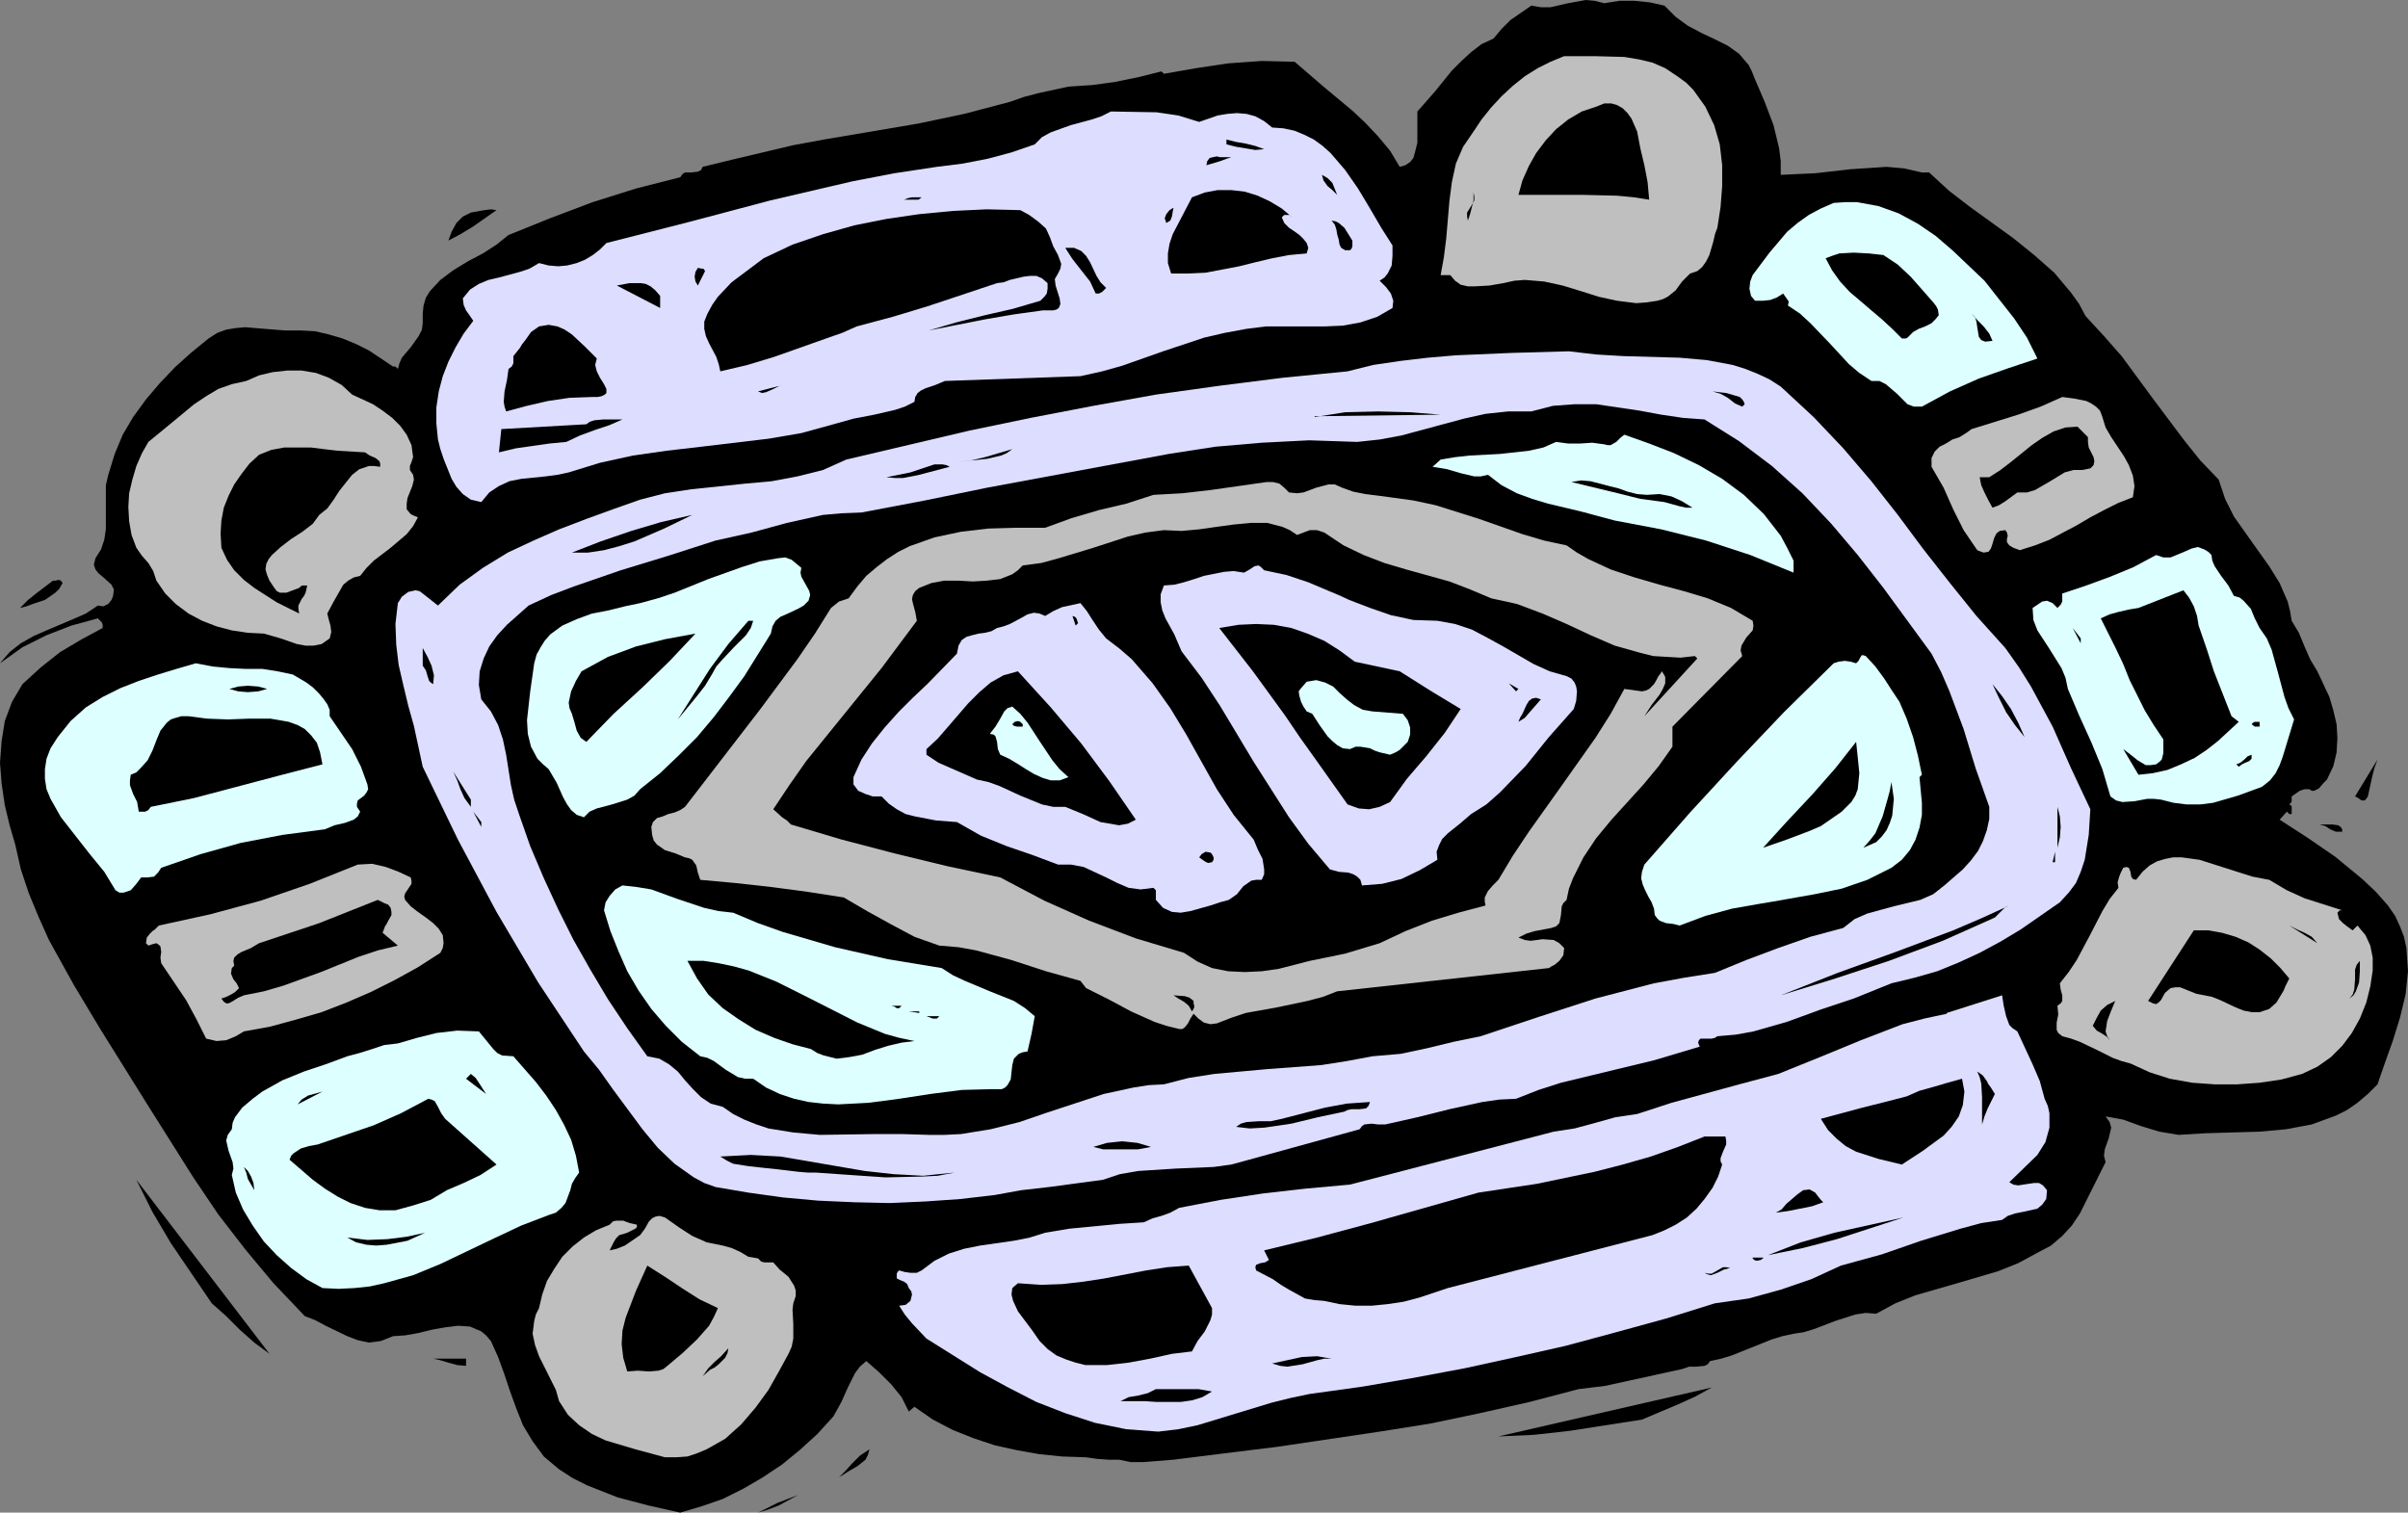
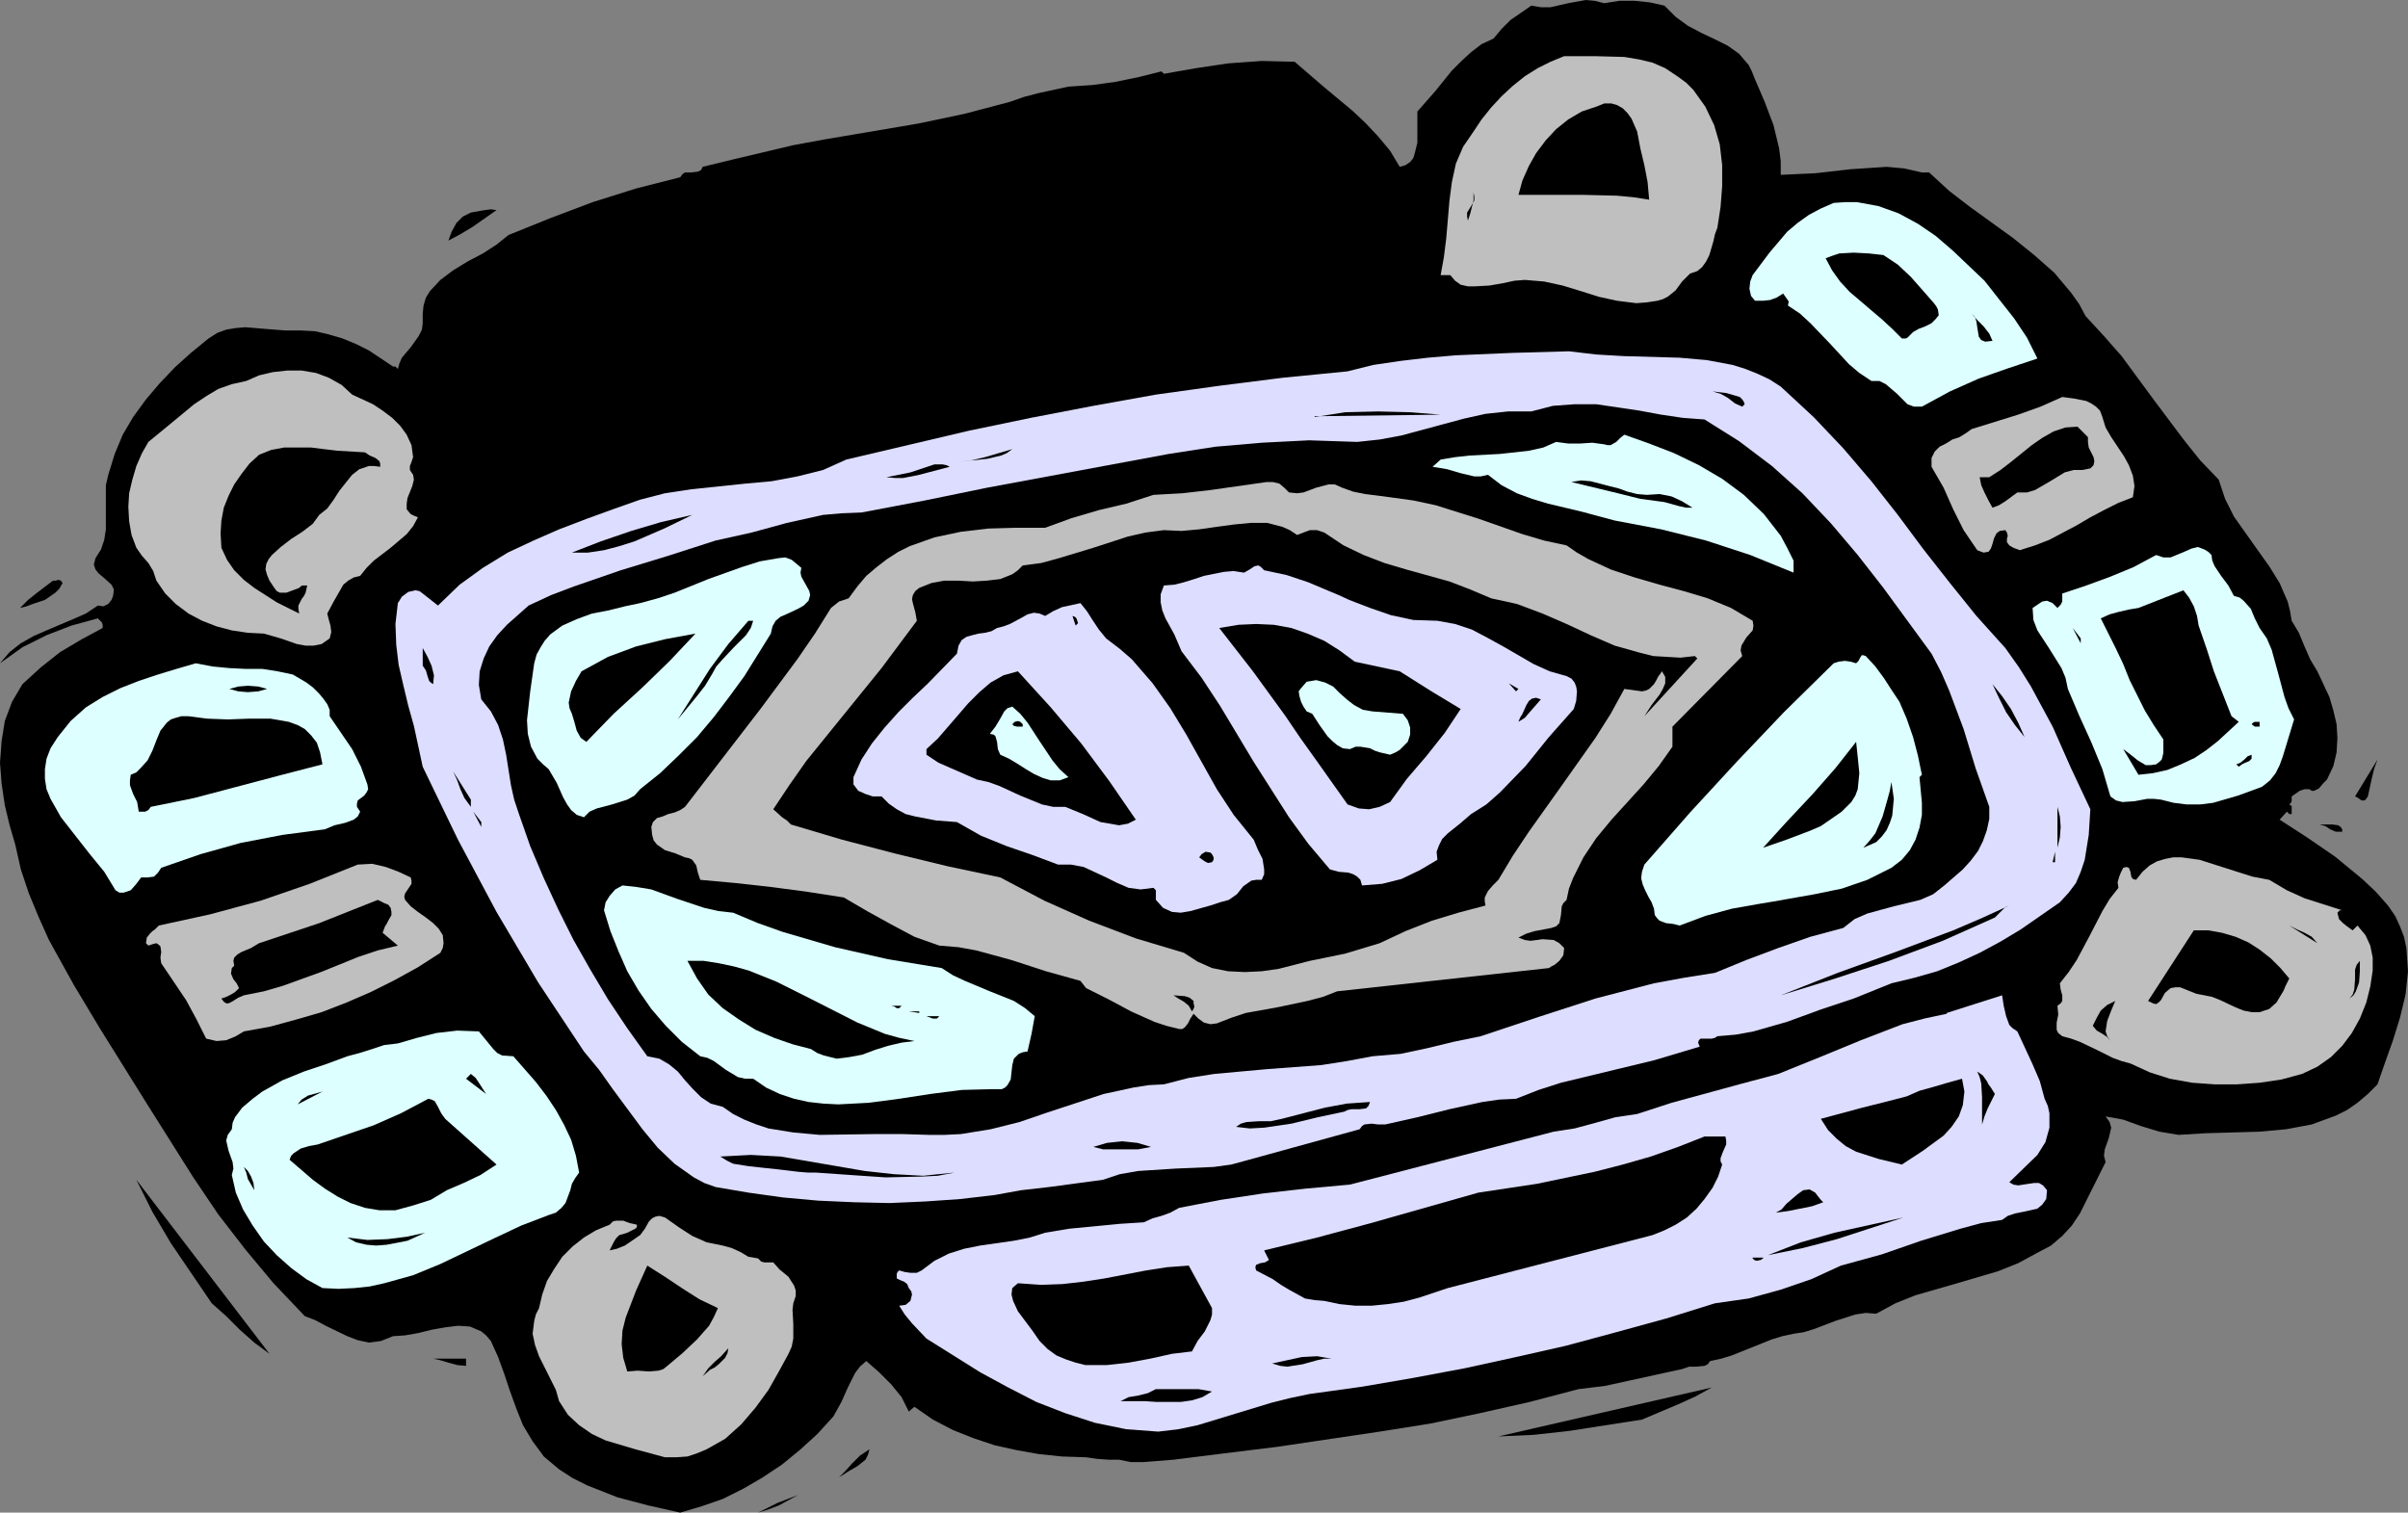
<svg xmlns="http://www.w3.org/2000/svg" xmlns:ns1="http://sodipodi.sourceforge.net/DTD/sodipodi-0.dtd" xmlns:ns2="http://www.inkscape.org/namespaces/inkscape" version="1.0" width="76.251mm" height="47.904mm" id="svg118" ns1:docname="Platter - Silver.wmf">
  <rect width="100%" height="100%" fill="#808080" stroke="none" />
  <ns1:namedview id="namedview118" pagecolor="#ffffff" bordercolor="#000000" borderopacity="0.25" ns2:showpageshadow="2" ns2:pageopacity="0.0" ns2:pagecheckerboard="0" ns2:deskcolor="#d1d1d1" ns2:document-units="mm" />
  <defs id="defs1">
    <pattern id="WMFhbasepattern" patternUnits="userSpaceOnUse" width="6" height="6" x="0" y="0" />
  </defs>
  <path style="fill:#000000;fill-opacity:1;fill-rule:evenodd;stroke:none" d="m 199.2,0.672 1.344,1.344 1.44,1.056 1.632,0.864 1.632,0.768 1.536,0.768 1.344,0.96 1.152,1.344 0.384,0.768 0.384,0.96 1.152,2.688 1.056,2.784 0.672,2.784 0.192,1.536 v 1.632 l 2.016,-0.096 2.112,-0.096 4.224,-0.48 4.32,-0.288 2.112,0.192 2.112,0.48 h 0.864 l 2.4,2.208 2.496,1.92 5.184,3.744 2.496,2.016 2.4,2.112 2.016,2.4 0.96,1.344 0.768,1.44 2.208,2.4 2.112,2.4 3.744,5.088 3.744,4.992 1.92,2.4 2.208,2.304 0.768,2.304 1.056,2.112 2.784,3.936 1.44,2.016 1.248,2.016 0.96,2.208 0.288,1.152 0.192,1.152 0.864,1.44 0.672,1.632 0.672,1.536 0.864,1.44 1.44,3.072 0.48,1.632 0.384,1.632 0.096,1.632 -0.096,1.728 -0.384,1.632 -0.768,1.632 -0.48,0.48 -0.48,0.576 -0.576,0.288 h -0.288 l -0.288,-0.192 h -0.576 l -0.576,0.192 -0.96,0.672 v 0.576 l -0.096,0.192 -0.192,0.192 0.288,0.192 v 0.96 h -0.288 l -0.288,-0.288 -0.864,0.96 3.264,2.112 3.36,2.304 3.264,2.688 1.632,1.536 1.44,1.632 0.864,1.248 0.576,1.248 0.48,1.248 0.288,1.344 0.192,2.784 -0.288,2.784 -0.672,2.784 -0.864,2.784 -0.96,2.688 -0.864,2.496 -1.152,1.152 -1.248,1.056 -1.248,0.864 -1.344,0.672 -2.88,1.056 -3.072,0.576 -3.168,0.288 -6.528,0.192 -3.168,0.192 -2.304,-0.384 -2.208,-0.672 -2.112,-0.768 -2.112,-0.384 0.48,0.672 0.192,0.672 -0.288,1.248 -0.48,1.344 -0.096,0.768 0.192,0.768 -3.072,6.144 -0.96,1.44 -1.152,1.248 -1.344,1.152 -1.632,0.864 -2.304,1.248 -2.4,0.96 -4.896,1.44 -4.992,1.44 -2.4,0.96 -2.304,1.248 -1.248,-0.096 -1.248,0.192 -2.4,0.768 -2.496,0.96 -1.248,0.384 -1.248,0.192 -1.344,0.288 -1.248,0.384 -4.8,1.92 -1.248,0.384 -1.344,0.288 -0.288,0.384 -0.384,0.192 -0.96,0.096 h -0.864 l -0.864,0.288 -6.144,1.344 -3.072,0.672 -3.168,0.384 -5.856,1.536 -5.952,1.344 -5.952,1.248 -6.048,0.96 -12.288,1.824 -6.24,0.768 -6.144,0.768 -2.4,0.192 -1.248,0.096 h -1.44 l -1.44,-0.288 h -1.248 l -1.344,-0.096 -1.344,-0.192 -2.88,-0.096 -2.784,-0.288 -2.688,-0.48 -2.592,-0.576 -2.592,-0.864 -2.4,-0.96 -2.4,-1.248 -2.208,-1.536 -0.672,0.576 -0.864,-1.728 -1.248,-1.536 -1.44,-1.44 -1.536,-1.344 -0.768,0.672 -0.576,0.768 -0.864,1.728 -0.768,1.728 -0.96,1.728 -1.92,2.112 -2.112,1.92 -2.112,1.728 -2.304,1.536 -2.304,1.344 -2.496,1.248 -2.496,0.864 -2.592,0.768 -3.84,-0.864 -3.648,-0.96 -3.648,-1.44 -1.728,-0.864 -1.632,-1.056 -1.824,-1.536 -1.344,-1.824 -1.152,-1.92 -0.768,-1.92 -0.768,-2.112 -0.672,-2.016 -0.768,-2.112 -0.864,-1.92 -0.576,-0.672 -0.576,-0.48 -1.344,-0.576 -1.44,-0.096 -1.536,0.192 -1.632,0.288 -1.536,0.384 -1.632,0.288 -1.44,0.096 -1.44,0.576 -1.44,0.192 -1.344,-0.288 -1.248,-0.48 -2.592,-1.248 -1.248,-0.672 -1.248,-0.48 -3.744,-3.936 -3.36,-4.032 -3.264,-4.224 -2.976,-4.416 -5.568,-8.832 L 12,123.168 8.832,117.888 5.856,112.512 4.608,109.728 3.456,106.944 2.496,104.064 1.824,101.088 1.152,98.784 0.576,96.384 0.192,93.792 0,91.296 0.192,88.704 0.576,86.304 1.44,84 2.688,81.888 4.896,79.872 7.2,78.048 9.792,76.512 12.288,75.168 V 74.784 L 12.192,74.496 12,74.304 11.712,74.016 8.544,74.88 5.568,76.032 2.688,77.472 0,79.392 l 1.152,-1.344 1.344,-1.056 1.536,-0.864 1.536,-0.672 3.168,-1.344 1.536,-0.672 1.44,-0.96 0.672,0.096 0.576,-0.288 0.384,-0.48 0.192,-0.48 0.096,-0.768 -0.288,-0.576 -0.96,-0.864 -0.576,-0.48 -0.384,-0.48 -0.192,-0.576 0.192,-0.768 0.672,-1.056 0.384,-1.152 0.192,-1.248 v -5.28 l 0.288,-1.248 0.768,-2.496 0.96,-2.304 1.248,-2.112 1.536,-2.112 1.632,-1.92 1.824,-1.92 1.92,-1.728 2.112,-1.728 1.056,-0.672 1.056,-0.384 1.152,-0.192 1.152,-0.096 2.304,0.192 2.4,0.192 h 1.824 l 1.824,0.096 1.632,0.384 1.632,0.48 1.632,0.672 1.536,0.768 2.88,1.92 h 0.288 l 0.288,0.288 0.192,-0.672 0.288,-0.672 1.056,-1.248 0.96,-1.344 0.384,-0.768 0.096,-0.768 v -1.152 l 0.096,-0.96 0.288,-0.96 0.48,-0.768 1.248,-1.344 1.536,-1.152 1.728,-1.056 1.824,-0.96 1.632,-1.056 1.44,-1.152 4.992,-2.016 5.088,-1.92 5.184,-1.632 5.28,-1.344 0.288,-0.384 0.288,-0.192 h 0.768 l 0.768,-0.096 0.384,-0.192 0.192,-0.384 3.552,-0.864 7.296,-1.728 3.648,-0.672 11.328,-1.92 5.472,-1.152 5.472,-1.44 1.632,-0.576 1.824,-0.48 3.552,-0.768 2.88,-0.192 2.784,-0.384 2.784,-0.576 2.688,-0.672 0.288,0.288 3.84,-0.672 3.84,-0.576 4.032,-0.288 3.936,0.096 3.456,2.976 3.456,2.88 1.536,1.44 1.536,1.632 1.44,1.728 1.152,1.92 0.672,-0.192 0.576,-0.384 0.384,-0.48 0.192,-0.672 0.288,-1.152 v -3.744 l 2.112,-2.4 2.016,-2.496 1.152,-1.152 1.152,-1.056 1.248,-0.96 1.44,-0.672 0.96,-1.152 1.056,-1.056 2.496,-1.728 1.152,0.192 h 1.152 L 187.68,0.384 189.792,0 190.848,0.096 192,0.384 193.824,0.096 h 1.824 l 1.824,0.192 z" id="path1" />
  <path style="fill:#bfbfbf;fill-opacity:1;fill-rule:evenodd;stroke:none" d="m 200.736,9.12 1.056,0.768 0.864,0.864 1.44,2.016 1.056,2.208 0.672,2.304 0.288,2.496 v 2.496 l -0.192,2.496 -0.384,2.496 -0.288,0.768 -0.192,0.864 -0.48,1.632 -0.384,0.768 -0.48,0.672 -0.576,0.48 -0.864,0.288 -0.96,0.96 -0.768,1.056 -0.96,0.768 -0.576,0.288 -0.672,0.192 -1.248,0.192 -1.248,0.096 -2.304,-0.288 -2.208,-0.48 -2.112,-0.672 -2.208,-0.672 -2.208,-0.48 -2.304,-0.192 -1.248,0.096 -1.344,0.288 -1.632,0.288 -1.728,0.096 h -0.864 l -0.864,-0.192 -0.672,-0.48 -0.576,-0.672 h -1.152 l 0.384,-2.112 0.288,-2.304 0.384,-4.512 0.288,-2.208 0.48,-2.208 0.864,-2.016 1.248,-1.824 0.96,-1.44 1.152,-1.44 1.248,-1.344 1.344,-1.248 1.44,-1.152 1.536,-0.96 1.536,-0.768 1.632,-0.672 h 3.648 l 3.552,0.096 1.728,0.288 1.632,0.384 1.536,0.672 z" id="path2" />
  <path style="fill:#000000;fill-opacity:1;fill-rule:evenodd;stroke:none" d="m 195.936,15.744 0.384,2.016 0.48,2.016 0.384,2.016 0.192,2.112 -1.824,-0.288 -2.016,-0.192 -3.936,-0.096 h -7.872 l 0.48,-1.728 0.768,-1.728 0.864,-1.536 1.152,-1.536 1.248,-1.344 1.44,-1.152 1.632,-0.96 1.728,-0.576 0.96,-0.384 h 0.864 l 0.672,0.192 0.672,0.384 0.576,0.576 0.48,0.672 z" id="path3" />
-   <path style="fill:#ddddff;fill-opacity:1;fill-rule:evenodd;stroke:none" d="m 143.52,14.592 2.208,-0.768 1.152,-0.192 1.152,-0.096 1.152,0.096 1.056,0.288 1.056,0.576 0.96,0.768 1.344,0.096 1.344,0.288 1.152,0.48 1.152,0.576 1.056,0.768 0.96,0.864 1.728,2.016 1.536,2.208 1.44,2.4 1.344,2.304 1.344,2.112 v 1.248 l -0.096,1.152 -0.48,0.96 -0.384,0.48 -0.576,0.384 0.768,0.768 0.576,0.768 0.288,0.864 -0.096,0.864 -1.824,1.056 -2.016,0.672 -2.112,0.384 -2.208,0.096 h -7.008 l -2.304,0.288 -2.592,0.48 -2.496,0.576 -4.896,1.632 -4.896,1.728 -2.4,0.672 -2.592,0.576 -16.224,0.576 -1.152,0.48 -1.152,0.384 -0.576,0.288 -0.384,0.288 -0.288,0.48 -0.096,0.576 -1.152,0.576 -1.152,0.384 -2.496,0.576 -2.496,0.48 -2.4,0.672 -3.84,1.056 -3.936,0.672 -8.064,0.96 -4.128,0.48 -4.032,0.576 -3.936,0.864 -3.744,1.152 -1.344,0.288 -1.44,0.192 -2.88,0.288 -1.44,0.288 -1.248,0.576 -1.152,0.768 -0.96,1.152 -1.248,-0.288 -0.96,-0.672 -0.768,-0.864 -0.576,-0.96 -0.96,-2.4 -0.384,-1.152 -0.288,-1.152 -0.192,-1.92 v -1.92 l 0.288,-1.92 0.48,-1.824 0.672,-1.728 0.864,-1.728 0.96,-1.632 1.152,-1.536 -0.384,-0.576 -0.48,-0.672 -0.288,-0.672 -0.096,-0.768 0.864,-1.056 1.056,-0.672 1.152,-0.48 1.248,-0.288 2.496,-0.672 1.152,-0.384 1.152,-0.672 1.152,0.288 1.152,0.096 1.056,-0.096 1.152,-0.288 0.96,-0.384 0.96,-0.576 0.864,-0.672 0.768,-0.768 9.792,-2.496 9.792,-2.592 9.888,-2.304 4.992,-0.96 5.088,-0.768 3.072,-0.384 2.976,-0.576 2.88,-0.768 2.784,-0.96 0.864,-0.864 1.056,-0.576 2.4,-0.864 2.496,-0.672 1.152,-0.384 1.152,-0.576 5.472,0.096 2.592,0.384 z" id="path4" />
  <path style="fill:#000000;fill-opacity:1;fill-rule:evenodd;stroke:none" d="m 151.296,17.856 -1.056,0.096 -2.304,-0.384 -1.152,-0.288 v -0.576 l 1.152,0.288 1.152,0.192 1.152,0.288 z" id="path5" />
  <path style="fill:#000000;fill-opacity:1;fill-rule:evenodd;stroke:none" d="m 147.36,18.816 -0.576,0.192 -0.768,0.288 -1.632,0.48 0.096,-0.48 0.288,-0.384 0.384,-0.096 0.48,-0.096 0.384,0.096 z" id="path6" />
  <path style="fill:#000000;fill-opacity:1;fill-rule:evenodd;stroke:none" d="m 160.032,23.328 -0.576,-0.576 -0.576,-0.48 -0.48,-0.672 -0.192,-0.672 0.672,0.384 0.576,0.576 z" id="path7" />
-   <path style="fill:#000000;fill-opacity:1;fill-rule:evenodd;stroke:none" d="m 154.656,26.016 -0.192,-0.192 -0.192,-0.096 h -0.576 l -0.288,0.288 0.288,0.672 0.576,0.576 0.576,0.384 0.672,0.48 0.48,0.48 0.384,0.48 0.192,0.576 -0.192,0.672 -2.112,0.192 -2.016,0.384 -2.016,0.48 -1.92,0.48 -4.032,0.768 -2.016,0.096 h -2.112 l -0.384,-1.248 v -1.152 l 0.192,-1.152 0.384,-1.152 2.304,-4.416 1.536,-0.576 1.536,-0.288 h 1.632 l 1.632,0.192 1.536,0.48 1.44,0.672 1.44,0.864 z" id="path8" />
  <path style="fill:#000000;fill-opacity:1;fill-rule:evenodd;stroke:none" d="m 175.68,26.4 -0.096,-0.48 v -0.48 l 0.48,-0.768 0.384,-0.672 v -0.48 l -0.096,-0.48 V 24 l -0.384,1.536 z" id="path9" />
  <path style="fill:#000000;fill-opacity:1;fill-rule:evenodd;stroke:none" d="m 110.304,23.616 -0.384,0.288 h -1.728 l 0.48,-0.192 0.48,-0.096 z" id="path10" />
  <path style="fill:#ddffff;fill-opacity:1;fill-rule:evenodd;stroke:none" d="m 237.504,33.6 3.552,4.512 1.536,2.304 1.248,2.496 -3.456,1.152 -3.552,1.248 -3.456,1.536 -3.36,1.824 h -0.96 l -0.768,-0.288 -1.248,-1.248 -1.344,-1.152 -0.768,-0.384 h -0.96 l -1.44,-0.96 -1.248,-1.056 -2.304,-2.496 -2.304,-2.4 -1.248,-1.152 -1.44,-0.96 0.096,-0.48 -0.192,-0.288 -0.48,-0.672 -0.768,0.48 -0.768,0.288 -0.864,0.096 h -0.96 l -0.48,-0.576 -0.192,-0.864 0.096,-0.864 0.288,-0.768 2.016,-2.688 2.112,-2.496 1.248,-1.056 1.344,-0.96 1.44,-0.768 1.536,-0.672 1.44,-0.096 h 1.344 l 2.592,0.48 2.4,0.864 2.304,1.248 2.112,1.44 2.016,1.728 z" id="path11" />
  <path style="fill:#000000;fill-opacity:1;fill-rule:evenodd;stroke:none" d="m 59.424,25.152 -2.88,2.016 -1.44,0.864 -1.44,0.768 0.384,-1.056 0.576,-1.056 0.768,-0.768 0.96,-0.48 1.632,-0.288 0.768,-0.096 z" id="path12" />
  <path style="fill:#000000;fill-opacity:1;fill-rule:evenodd;stroke:none" d="m 125.664,28.416 0.384,1.056 0.576,1.056 0.384,1.056 -0.096,0.576 -0.288,0.576 -0.384,0.672 0.096,0.768 0.48,1.536 0.096,0.672 -0.192,0.48 -0.288,0.192 -0.384,0.096 H 124.8 l -3.456,0.48 -3.36,0.576 -6.816,1.344 3.264,-0.96 3.456,-0.864 3.36,-0.768 3.264,-0.96 0.48,-0.48 0.288,-0.384 0.096,-0.576 v -0.672 l -0.672,-0.576 -0.672,-0.288 h -0.768 l -0.768,0.096 -1.632,0.384 -0.768,0.288 -0.768,0.096 -8.352,2.784 -4.128,1.248 -4.32,1.152 -1.728,0.768 -1.92,0.672 -6.24,2.208 -3.168,0.96 -3.264,0.768 L 86.016,43.584 85.728,42.72 84.864,41.088 84.48,40.224 84.288,39.36 v -0.864 l 0.384,-0.96 0.576,-1.056 0.672,-0.96 1.632,-1.728 3.84,-2.88 3.456,-1.632 3.648,-1.248 3.744,-1.056 3.84,-0.768 3.936,-0.576 4.032,-0.384 4.032,-0.192 4.032,0.096 1.056,0.576 1.056,0.768 0.96,0.864 z" id="path13" />
  <path style="fill:#000000;fill-opacity:1;fill-rule:evenodd;stroke:none" d="m 140.448,24.864 -0.096,0.48 -0.096,0.576 -0.192,0.48 -0.48,0.288 -0.192,-0.576 0.192,-0.48 0.384,-0.48 z" id="path14" />
  <path style="fill:#000000;fill-opacity:1;fill-rule:evenodd;stroke:none" d="m 161.856,28.8 v 0.672 l -0.096,0.288 -0.192,0.192 h -0.576 l -0.48,-0.288 -0.192,-0.384 -0.096,-0.576 -0.192,-0.672 -0.096,-0.576 -0.192,-0.576 -0.384,-0.48 0.48,0.096 0.384,0.192 0.672,0.576 z" id="path15" />
  <path style="fill:#000000;fill-opacity:1;fill-rule:evenodd;stroke:none" d="m 132.384,34.464 -0.48,0.48 -0.384,0.192 h -0.384 l -0.672,-1.44 -2.112,-2.688 -0.864,-1.344 h 1.056 l 0.864,0.384 0.576,0.576 0.48,0.768 0.768,1.632 0.48,0.768 z" id="path16" />
  <path style="fill:#000000;fill-opacity:1;fill-rule:evenodd;stroke:none" d="m 231.456,36.288 0.288,0.384 0.192,0.384 0.096,0.672 -0.384,0.48 -0.48,0.48 -0.768,0.384 -0.768,0.288 -0.672,0.384 -0.48,0.48 -0.192,0.192 -0.192,0.096 h -0.48 l -1.152,-1.152 -1.248,-1.152 -1.248,-1.056 -1.344,-1.152 -1.248,-1.056 -1.152,-1.248 -0.96,-1.344 -0.768,-1.44 0.768,-0.288 0.864,-0.288 1.728,-0.096 1.824,0.096 1.728,0.192 1.728,1.152 1.536,1.44 1.44,1.632 z" id="path17" />
  <path style="fill:#000000;fill-opacity:1;fill-rule:evenodd;stroke:none" d="m 84.384,32.448 -0.864,1.728 -0.288,-0.48 -0.096,-0.576 0.096,-0.576 0.288,-0.48 0.48,0.096 h 0.192 z" id="path18" />
  <path style="fill:#000000;fill-opacity:1;fill-rule:evenodd;stroke:none" d="m 79.008,36.864 -5.184,-2.688 1.536,-0.288 h 1.344 l 0.576,0.096 0.576,0.288 0.576,0.48 0.576,0.672 z" id="path19" />
  <path style="fill:#000000;fill-opacity:1;fill-rule:evenodd;stroke:none" d="m 238.464,40.8 -0.864,0.096 -0.48,-0.192 -0.288,-0.384 -0.192,-1.152 -0.096,-0.672 -0.192,-0.576 -0.384,-0.384 0.672,0.768 0.768,0.768 0.672,0.864 z" id="path20" />
  <path style="fill:#000000;fill-opacity:1;fill-rule:evenodd;stroke:none" d="m 71.424,42.912 -0.192,0.768 0.192,0.768 0.384,0.768 0.48,0.768 0.288,0.576 v 0.48 L 72.384,47.232 72,47.424 71.52,47.52 H 70.848 L 68.16,47.616 65.568,48 l -2.496,0.576 -2.496,0.672 -0.192,-0.576 -0.096,-0.576 0.096,-1.248 0.288,-1.344 0.192,-1.344 0.384,-0.288 0.192,-0.384 v -0.864 l 0.768,-0.96 0.288,-0.48 0.384,-0.48 0.672,-0.96 0.96,-0.672 1.152,-0.192 1.056,0.192 0.864,0.384 0.864,0.576 1.536,1.44 z" id="path21" />
  <path style="fill:#ddddff;fill-opacity:1;fill-rule:evenodd;stroke:none" d="m 213.12,46.272 3.936,3.648 3.552,3.744 3.36,3.936 3.168,4.032 3.072,4.128 3.168,4.032 3.168,3.936 3.456,3.84 1.632,2.304 1.44,2.304 2.592,4.8 2.208,4.992 2.304,4.896 -0.192,3.072 -0.48,2.976 -0.48,1.44 -0.576,1.344 -0.864,1.152 -1.056,1.152 -4.704,3.264 -2.4,1.44 -2.496,1.344 -2.496,1.152 -2.592,1.056 -2.688,0.768 -2.784,0.672 -4.512,1.824 -4.032,1.344 -3.936,1.44 -4.032,1.152 -2.112,0.384 -2.208,0.192 -0.288,0.192 -0.384,0.096 h -1.344 l -0.192,0.192 -0.096,0.288 0.192,0.48 -5.472,1.632 -11.136,2.688 -2.688,0.864 -2.688,1.056 -2.016,0.096 -2.016,0.288 -3.936,0.864 -3.84,0.96 -3.84,0.864 h -0.864 l -0.768,-0.096 -0.864,0.096 -0.288,0.192 -0.288,0.384 -13.248,3.648 -2.112,0.576 -2.112,0.288 -4.512,0.192 -4.512,0.288 -2.208,0.384 -2.016,0.672 -6.432,0.864 -3.36,0.384 -3.168,0.576 -4.128,0.48 -4.128,0.288 -4.32,0.192 -4.224,-0.096 -4.32,-0.192 -4.224,-0.384 -4.128,-0.576 -3.936,-0.672 -1.344,-0.48 -1.248,-0.672 -2.304,-1.632 -2.016,-1.92 -1.824,-2.208 -3.552,-4.8 -1.632,-2.304 -1.824,-2.208 -5.472,-8.256 -4.992,-8.448 -4.608,-8.64 -4.224,-8.736 -1.056,-4.896 -0.672,-2.4 -0.576,-2.4 -0.576,-2.496 -0.288,-2.4 -0.096,-2.496 0.288,-2.496 0.48,-0.768 0.768,-0.576 0.864,-0.192 0.48,0.096 0.384,0.288 1.824,1.44 2.592,-2.496 2.784,-2.016 2.976,-1.824 3.072,-1.44 3.072,-1.344 3.264,-1.248 3.168,-1.152 3.264,-1.152 2.976,-0.768 3.168,-0.48 6.432,-0.672 3.168,-0.288 3.072,-0.576 3.072,-0.768 2.784,-1.248 14.688,-3.456 7.392,-1.536 7.488,-1.44 7.488,-1.344 7.584,-1.056 7.584,-0.96 7.776,-0.768 3.072,-0.768 3.264,-0.48 3.264,-0.384 3.36,-0.288 6.72,-0.288 6.816,-0.192 3.264,0.384 3.264,0.192 6.72,0.192 3.264,0.288 3.072,0.576 1.536,0.48 1.44,0.576 1.44,0.672 z" id="path22" />
  <path style="fill:#bfbfbf;fill-opacity:1;fill-rule:evenodd;stroke:none" d="m 42.144,47.232 2.496,1.152 1.152,0.768 1.152,0.864 0.96,0.96 0.768,1.056 0.576,1.248 0.192,1.44 -0.192,0.576 -0.192,0.48 v 0.48 l 0.384,0.576 0.096,0.576 -0.192,0.768 -0.576,1.44 -0.096,0.672 v 0.672 l 0.48,0.576 0.384,0.192 0.48,0.192 -0.576,1.056 -0.768,0.96 -1.92,1.632 -2.016,1.536 -0.864,0.864 -0.768,0.96 -0.768,0.192 -0.672,0.384 -0.576,0.48 -0.384,0.672 -0.768,1.344 -0.768,1.44 0.192,0.768 0.192,0.672 0.096,0.768 -0.192,0.768 -0.96,0.672 -0.96,0.192 h -0.96 L 35.52,77.088 33.6,76.416 31.584,75.84 29.664,75.744 27.744,75.456 25.92,74.976 24.192,74.304 22.56,73.44 21.024,72.288 19.776,71.04 18.72,69.504 18.336,68.352 17.76,67.392 16.992,66.528 16.32,65.568 15.744,64.032 15.456,62.4 15.36,60.672 l 0.096,-1.632 0.384,-1.632 0.48,-1.632 0.672,-1.536 0.768,-1.344 2.688,-2.208 2.784,-2.304 1.44,-0.96 1.44,-0.864 1.632,-0.576 1.728,-0.384 1.536,-0.672 1.632,-0.384 1.728,-0.192 h 1.728 l 1.728,0.288 1.536,0.576 1.536,0.864 z" id="path23" />
  <path style="fill:#000000;fill-opacity:1;fill-rule:evenodd;stroke:none" d="M 94.08,45.984 93.312,46.176 92.544,46.56 91.68,46.944 91.2,47.04 90.72,46.848 Z" id="path24" />
  <path style="fill:#000000;fill-opacity:1;fill-rule:evenodd;stroke:none" d="m 208.512,48.672 -0.864,-0.384 -0.864,-0.672 -0.864,-0.48 -0.96,-0.288 0.768,0.096 0.864,0.096 1.632,0.48 0.288,0.288 0.192,0.288 0.096,0.288 z" id="path25" />
  <path style="fill:#bfbfbf;fill-opacity:1;fill-rule:evenodd;stroke:none" d="m 251.616,49.92 0.384,1.248 0.672,1.152 1.536,2.304 0.576,1.056 0.48,1.248 0.192,1.248 -0.192,1.344 -1.728,0.672 -1.728,0.864 -1.632,0.864 -1.632,0.96 -3.264,1.728 -1.728,0.672 -1.824,0.576 -0.768,-0.288 -0.48,-0.288 -0.288,-0.384 v -0.384 l 0.096,-0.384 -0.096,-0.384 -0.192,-0.288 -0.672,0.096 -0.384,0.288 -0.288,0.576 -0.192,0.672 -0.192,0.576 -0.288,0.384 -0.576,0.096 -0.288,-0.096 -0.48,-0.192 -1.632,-2.4 -1.248,-2.496 -1.152,-2.592 -1.44,-2.496 v -1.056 l 0.384,-0.768 0.576,-0.576 0.768,-0.384 0.768,-0.48 0.864,-0.288 0.768,-0.48 0.672,-0.48 5.568,-1.728 2.688,-0.96 2.592,-1.152 1.44,0.192 1.44,0.288 0.576,0.288 0.576,0.384 0.48,0.48 0.288,0.768 v -0.096 z" id="path26" />
  <path style="fill:#000000;fill-opacity:1;fill-rule:evenodd;stroke:none" d="m 204,50.208 4.128,2.592 3.936,2.976 3.648,3.264 3.456,3.648 3.168,3.744 3.072,3.936 5.76,7.872 1.152,2.208 0.96,2.208 1.728,4.608 1.44,4.704 1.632,4.608 v 1.44 l -0.288,1.344 -0.48,1.344 -0.576,1.152 -0.864,1.152 -0.96,1.056 -2.208,1.92 -1.344,1.056 -1.536,0.672 -3.168,0.768 -3.168,0.864 -1.536,0.672 -1.344,1.056 -3.936,1.056 -3.84,1.344 -3.84,1.44 -3.744,1.536 -3.648,0.576 -3.648,0.672 -7.008,1.824 -6.816,2.208 -6.912,2.304 -3.264,0.672 -3.168,0.768 -3.168,0.672 -3.36,0.288 -3.072,0.576 -3.072,0.48 -6.432,0.48 -6.336,0.576 -3.072,0.48 -2.976,0.768 -1.824,0.096 -1.824,0.288 -3.552,0.768 -6.72,2.208 -3.36,1.152 -3.456,0.864 -3.552,0.576 -1.92,0.096 h -1.92 L 108,135.744 h -3.36 l -6.528,0.096 -3.168,-0.288 -2.976,-0.48 -1.44,-0.48 -1.44,-0.576 -1.344,-0.672 -1.248,-0.864 -1.44,-0.384 -1.152,-0.768 -0.96,-0.96 -0.96,-1.056 -0.864,-1.056 -1.056,-0.864 -1.152,-0.672 -1.44,-0.288 -2.4,-3.36 -2.304,-3.456 -2.112,-3.552 -2.016,-3.552 -1.824,-3.648 -1.728,-3.744 -1.632,-3.84 -1.344,-3.84 -0.576,-1.728 -0.384,-1.728 -0.576,-3.648 -0.384,-1.824 -0.576,-1.728 -0.864,-1.632 -1.152,-1.44 -0.288,-1.728 0.096,-1.632 0.48,-1.536 0.672,-1.44 0.96,-1.344 1.152,-1.248 2.592,-2.304 2.688,-1.248 2.784,-1.056 5.568,-1.92 5.664,-1.728 5.664,-1.824 4.32,-0.96 4.224,-1.152 4.32,-0.96 2.208,-0.192 2.4,-0.096 7.584,-1.44 7.488,-1.536 21.696,-4.032 5.568,-0.864 5.568,-0.48 5.664,-0.288 5.76,0.192 2.688,-0.288 2.592,-0.48 4.992,-1.344 2.496,-0.672 2.592,-0.576 2.688,-0.288 h 2.784 l 2.592,-0.672 2.592,-0.192 h 2.592 l 5.184,0.768 2.592,0.48 2.592,0.384 z" id="path27" />
  <path style="fill:#000000;fill-opacity:1;fill-rule:evenodd;stroke:none" d="m 172.416,49.632 -15.072,0.192 v 0.096 l 3.648,-0.576 3.936,-0.096 3.84,0.096 z" id="path28" />
  <path style="fill:#000000;fill-opacity:1;fill-rule:evenodd;stroke:none" d="m 74.496,50.208 -1.536,0.672 -1.728,0.576 -1.824,0.672 -1.632,0.768 -2.016,0.192 -4.032,0.576 -2.016,0.48 0.288,-2.784 10.176,-0.576 0.384,-0.288 0.576,-0.192 1.056,-0.096 z" id="path29" />
  <path style="fill:#000000;fill-opacity:1;fill-rule:evenodd;stroke:none" d="m 249.888,52.32 v 0.576 l 0.096,0.672 0.576,1.152 0.096,0.48 -0.096,0.48 -0.384,0.384 -0.96,0.192 h -1.056 l -1.056,0.288 -1.728,1.056 -1.824,1.056 -0.96,0.288 H 241.44 L 240,60 l -0.768,0.48 -0.768,0.288 -0.48,-0.864 -0.48,-0.96 -0.384,-0.864 -0.192,-0.96 h 1.152 l 1.344,-0.864 1.248,-0.96 2.496,-2.016 1.248,-0.864 1.344,-0.768 1.44,-0.48 1.44,-0.096 z" id="path30" />
  <path style="fill:#ddffff;fill-opacity:1;fill-rule:evenodd;stroke:none" d="m 214.656,67.104 v 1.44 l -5.184,-2.112 -5.28,-1.728 -5.376,-1.344 -5.568,-1.056 -3.936,-1.056 -4.032,-0.96 -1.92,-0.576 -1.824,-0.672 -1.824,-0.96 -1.632,-1.248 -0.864,0.192 h -0.768 l -1.632,-0.384 -1.632,-0.48 -1.728,-0.288 0.96,-0.864 1.728,-0.288 1.728,-0.192 3.648,-0.192 3.456,-0.384 1.728,-0.384 1.536,-0.672 1.44,0.192 h 1.44 l 1.44,-0.096 1.44,0.192 0.384,0.096 h 0.384 l 0.672,-0.384 0.48,-0.48 0.48,-0.384 2.976,1.056 2.976,1.152 2.976,1.44 2.784,1.632 2.592,1.92 2.4,2.304 2.016,2.592 0.768,1.44 z" id="path31" />
  <path style="fill:#000000;fill-opacity:1;fill-rule:evenodd;stroke:none" d="m 43.68,54.144 0.576,0.384 0.672,0.288 0.48,0.384 0.096,0.288 v 0.384 L 44.736,55.776 H 44.16 l -1.152,0.384 -0.864,0.672 -1.536,1.92 -0.672,1.056 -0.768,1.056 -0.96,0.768 -0.768,1.056 -1.248,0.96 -1.344,0.864 -1.248,0.96 -1.056,0.96 -0.384,0.48 -0.288,0.576 -0.096,0.672 0.192,0.672 0.288,0.672 0.576,0.864 0.288,0.384 0.384,0.192 h 0.768 L 35.808,70.368 36,70.176 36.192,70.08 h 0.576 l -0.192,0.864 -0.192,0.384 -0.288,0.384 -0.384,0.768 v 0.384 l 0.096,0.576 -2.688,-1.344 -2.688,-1.728 -1.248,-0.96 -1.152,-1.152 -0.864,-1.248 -0.672,-1.44 -0.096,-1.728 0.096,-1.536 0.288,-1.536 0.576,-1.44 0.672,-1.344 0.864,-1.248 0.96,-1.248 1.152,-1.056 1.44,-0.576 1.536,-0.288 h 3.264 l 1.536,0.192 1.632,0.192 z" id="path32" />
  <path style="fill:#000000;fill-opacity:1;fill-rule:evenodd;stroke:none" d="m 122.4,53.472 h 1.152 z" id="path33" />
  <path style="fill:#000000;fill-opacity:1;fill-rule:evenodd;stroke:none" d="m 121.152,53.76 -0.672,0.48 -0.672,0.288 -1.632,0.384 -3.648,0.384 1.728,-0.192 1.632,-0.384 z" id="path34" />
  <path style="fill:#000000;fill-opacity:1;fill-rule:evenodd;stroke:none" d="m 113.664,55.872 -3.648,0.96 -1.92,0.384 h -0.96 l -1.056,-0.096 2.88,-0.576 2.88,-0.96 h 0.96 l 0.48,0.096 z" id="path35" />
  <path style="fill:#000000;fill-opacity:1;fill-rule:evenodd;stroke:none" d="m 202.56,60.768 h -0.768 l -0.864,-0.192 -1.728,-0.48 -2.88,-0.384 -2.688,-0.672 -5.568,-1.344 1.152,-0.192 1.152,0.096 2.208,0.576 1.152,0.288 1.056,0.384 1.152,0.288 1.152,0.096 1.536,-0.096 1.44,0.288 1.248,0.576 z" id="path36" />
  <path style="fill:#bfbfbf;fill-opacity:1;fill-rule:evenodd;stroke:none" d="m 154.272,58.944 0.96,0.096 0.768,-0.096 1.536,-0.576 1.44,-0.384 h 0.768 l 0.864,0.384 1.344,0.48 1.44,0.288 1.536,0.192 1.44,0.192 2.784,0.384 2.688,0.576 5.184,1.632 5.184,1.824 2.592,0.768 2.688,0.576 1.248,0.864 1.344,0.768 2.688,1.248 2.88,0.96 2.976,0.864 2.88,0.768 2.88,0.864 2.784,1.152 2.592,1.536 0.096,0.576 -0.096,0.576 -0.768,0.864 -0.576,0.96 -0.096,0.576 0.192,0.672 -8.352,8.448 v 2.4 l -1.632,2.304 -1.824,2.208 -3.84,4.224 -1.824,2.208 -1.536,2.304 -1.248,2.496 -0.48,1.248 -0.288,1.344 -0.384,0.384 -0.192,0.384 -0.096,1.056 -0.192,0.96 -0.384,0.384 -0.576,0.192 -2.016,0.384 -0.96,0.288 -0.96,0.48 0.768,0.288 0.672,0.096 0.768,-0.096 0.672,-0.096 1.344,0.096 0.672,0.384 0.576,0.576 -0.096,0.864 -0.48,0.672 -0.576,0.48 -0.384,0.192 -0.288,0.192 -25.344,2.784 -1.728,0.672 -1.824,0.48 -3.648,0.768 -3.744,0.672 -1.728,0.576 -1.728,0.672 -0.768,0.096 -0.768,-0.192 -0.672,-0.48 -0.576,-0.576 -0.384,0.576 -0.288,0.576 -0.384,0.48 -0.288,0.192 h -0.384 l -1.536,-0.384 -1.44,-0.48 -2.784,-1.248 -2.688,-1.44 -2.688,-1.344 -0.672,-0.864 -4.128,-1.152 -4.128,-1.344 -4.224,-1.152 -2.112,-0.384 -2.304,-0.192 -2.976,-1.056 -2.88,-1.536 -2.784,-1.536 -2.784,-1.632 -4.32,-0.672 -4.32,-0.576 -4.32,-0.48 -4.224,-0.384 -0.288,-0.864 -0.192,-0.864 -0.48,-0.672 -0.384,-0.192 -0.48,-0.096 -1.152,-0.48 -1.248,-0.384 -0.96,-0.672 -0.384,-0.48 -0.192,-0.672 -0.096,-0.96 0.192,-0.576 0.48,-0.48 0.672,-0.192 0.672,-0.288 0.768,-0.192 0.672,-0.288 0.576,-0.384 9.024,-11.712 4.416,-5.952 2.112,-3.072 1.92,-3.072 0.96,-0.768 1.152,-0.384 1.056,-1.44 1.056,-1.248 1.248,-1.056 1.248,-0.96 1.344,-0.864 1.344,-0.672 2.976,-1.056 3.168,-0.672 3.264,-0.384 3.36,-0.096 h 3.456 l 3.168,-1.152 3.264,-0.96 3.264,-0.768 3.264,-1.056 3.456,-0.192 3.36,-0.384 6.72,-0.96 h 0.768 l 0.768,0.192 0.576,0.48 z" id="path37" />
  <path style="fill:#000000;fill-opacity:1;fill-rule:evenodd;stroke:none" d="m 82.848,61.632 -3.36,1.632 -3.552,1.536 -1.824,0.576 -1.824,0.48 -1.92,0.288 h -1.92 l 3.456,-1.344 3.648,-1.248 3.552,-1.056 z" id="path38" />
  <path style="fill:#000000;fill-opacity:1;fill-rule:evenodd;stroke:none" d="m 158.496,63.744 2.304,1.536 2.4,1.152 2.496,0.96 2.592,0.768 5.184,1.44 2.496,0.96 2.496,1.056 3.072,0.672 3.072,1.152 2.88,1.248 2.88,1.344 2.88,1.248 3.072,0.864 1.536,0.384 3.264,0.192 1.728,-0.192 0.288,0.288 -6.336,6.912 0.864,-1.344 0.96,-1.248 0.384,-0.672 0.288,-0.672 v -0.768 l -0.384,-0.672 -0.48,0.672 -0.192,0.384 -0.288,0.48 -0.576,0.576 -0.384,0.192 -0.48,0.096 -2.112,-0.288 -1.632,2.976 -1.824,2.88 -3.936,5.568 -4.032,5.664 -1.92,2.88 -1.728,2.88 -0.672,0.672 -0.576,0.672 -0.384,0.768 v 0.48 l 0.096,0.48 -3.264,0.864 -3.168,0.96 -3.168,1.248 -3.072,1.44 -4.128,1.248 -4.224,0.864 -3.744,0.96 -2.016,0.288 -2.016,0.096 -2.016,-0.096 -1.92,-0.384 -1.728,-0.768 -1.632,-1.056 -5.76,-1.728 -5.568,-2.112 -5.376,-2.4 -5.28,-2.784 -6.336,-1.344 -6.336,-1.536 -6.24,-1.632 -6.144,-1.824 -0.48,-0.48 -0.576,-0.384 -1.056,-0.96 1.92,-2.88 2.016,-2.88 9.024,-11.136 4.224,-5.664 -0.192,-1.056 -0.288,-1.056 -0.096,-0.48 0.096,-0.48 0.288,-0.48 0.48,-0.384 1.44,-0.576 1.536,-0.288 h 1.728 l 1.728,0.096 1.632,-0.096 1.632,-0.192 1.44,-0.576 0.672,-0.48 0.576,-0.576 2.208,-0.288 2.112,-0.576 4.128,-1.248 4.128,-1.344 2.112,-0.48 2.208,-0.288 2.112,0.096 2.112,-0.192 2.016,-0.288 2.112,-0.288 2.016,-0.192 h 2.016 l 1.824,0.48 0.864,0.384 0.864,0.576 1.536,-0.576 h 0.864 z" id="path39" />
  <path style="fill:#ddffff;fill-opacity:1;fill-rule:evenodd;stroke:none" d="m 264.672,66.432 0.096,0.672 0.288,0.672 0.768,1.152 0.864,1.152 0.672,1.248 0.672,0.192 0.48,0.384 0.864,0.96 0.48,1.152 0.576,1.152 0.864,1.248 0.576,1.344 0.768,2.784 0.768,2.88 0.48,1.344 0.672,1.344 -1.344,4.416 -0.384,1.056 -0.48,0.96 -0.672,0.864 -0.96,0.768 -2.88,1.056 -2.976,0.864 -1.536,0.192 h -1.632 l -1.536,-0.192 -1.536,-0.384 -0.864,-0.096 h -0.768 l -1.536,0.288 -1.44,0.096 -0.768,-0.192 -0.672,-0.48 -0.96,-3.264 -1.344,-3.264 -1.44,-3.168 -1.344,-3.168 -0.288,-1.344 -0.48,-1.152 -1.44,-2.304 -1.44,-2.208 -0.48,-1.248 -0.096,-1.44 1.152,-0.768 0.576,-0.096 0.672,0.288 0.576,0.576 0.384,-0.384 0.192,-0.384 v -0.96 l 2.88,-0.96 2.88,-1.056 2.784,-1.152 2.688,-1.44 0.864,0.288 h 0.864 l 1.632,-0.672 0.864,-0.384 0.768,-0.192 0.768,0.288 0.48,0.288 z" id="path40" />
  <path style="fill:#ddffff;fill-opacity:1;fill-rule:evenodd;stroke:none" d="m 95.904,67.968 -0.096,0.576 0.096,0.48 0.96,1.728 0.096,0.48 -0.192,0.672 -0.576,0.576 -0.672,0.384 -1.44,0.672 -0.672,0.288 -0.576,0.48 -0.384,0.672 -0.192,0.864 -3.168,5.088 -1.824,2.496 -1.824,2.4 -2.016,2.4 -2.208,2.208 -2.208,2.112 -2.4,1.92 -0.672,0.768 -0.864,0.48 -1.824,0.576 -1.824,0.48 -0.864,0.384 -0.672,0.672 -0.864,-0.288 -0.672,-0.576 -0.48,-0.672 -0.48,-0.864 -0.768,-1.728 -0.96,-1.632 -0.672,-0.576 -0.672,-0.672 -0.768,-1.44 -0.384,-1.536 -0.096,-1.632 0.384,-3.456 0.48,-3.36 0.288,-1.056 0.48,-0.864 0.48,-0.768 0.672,-0.768 1.44,-1.056 1.728,-0.768 1.824,-0.672 2.016,-0.384 1.92,-0.48 1.824,-0.384 2.112,-0.576 2.016,-0.672 4.032,-1.632 4.032,-1.44 2.112,-0.672 2.208,-0.384 0.864,-0.096 0.768,0.288 z" id="path41" />
  <path style="fill:#ddddff;fill-opacity:1;fill-rule:evenodd;stroke:none" d="m 151.296,68.256 2.688,0.576 2.592,0.864 2.496,1.056 1.152,0.48 1.248,0.576 2.496,0.96 2.496,0.864 2.688,0.576 2.88,0.096 2.112,0.384 2.016,0.672 1.824,0.96 1.92,1.056 3.648,2.112 1.92,0.864 2.016,0.576 0.576,0.288 0.384,0.48 0.192,0.48 0.096,0.576 -0.096,1.152 -0.288,0.96 -2.976,3.36 -2.784,3.456 -3.072,3.168 -1.632,1.44 -1.824,1.152 -1.344,1.152 -1.44,1.152 -0.672,0.672 -0.384,0.768 -0.288,0.768 0.096,0.96 -2.112,1.248 -2.208,1.056 -2.304,0.576 -2.4,0.192 -0.192,-0.672 -0.384,-0.384 -0.48,-0.288 -0.576,-0.192 -1.152,-0.096 -1.056,-0.288 -2.592,-3.072 -2.304,-3.168 -4.224,-6.624 -4.032,-6.72 -2.208,-3.36 -2.4,-3.168 -0.864,-2.016 -1.056,-1.92 -0.384,-0.96 -0.192,-0.96 v -0.96 l 0.384,-1.056 1.248,-0.096 1.152,-0.288 1.248,-0.384 1.152,-0.384 2.4,-0.48 1.152,-0.096 1.248,0.192 0.672,-0.384 0.576,-0.384 0.48,-0.096 0.288,0.192 z" id="path42" />
  <path style="fill:#000000;fill-opacity:1;fill-rule:evenodd;stroke:none" d="m 7.488,69.792 -0.384,0.672 -0.48,0.48 -1.248,0.864 -1.44,0.48 -0.768,0.288 -0.768,0.192 0.96,-0.96 0.96,-0.768 2.016,-1.536 h 0.288 l 0.384,-0.096 0.288,0.096 z" id="path43" />
  <path style="fill:#000000;fill-opacity:1;fill-rule:evenodd;stroke:none" d="m 263.136,74.88 0.96,2.784 0.864,2.688 2.112,5.376 0.864,0.672 -2.496,2.304 -1.344,1.056 -1.44,0.96 -1.632,0.768 -1.632,0.672 -1.728,0.384 -1.728,0.192 -1.824,-3.072 0.768,0.576 0.96,0.768 0.96,0.576 h 0.576 l 0.672,-0.096 0.384,-0.288 0.288,-0.288 0.192,-0.768 v -1.632 l -1.152,-1.728 -1.056,-1.728 -1.824,-3.648 -0.768,-1.92 -0.864,-1.824 -1.824,-3.648 1.056,-0.48 1.056,-0.288 1.248,-0.288 1.152,-0.192 5.376,-2.112 0.672,0.864 0.576,1.056 0.384,1.152 z" id="path44" />
  <path style="fill:#ddddff;fill-opacity:1;fill-rule:evenodd;stroke:none" d="m 132.384,76.416 1.632,1.248 1.44,1.248 2.496,2.88 2.112,2.976 1.92,3.168 3.648,6.528 2.016,3.072 2.4,2.976 0.48,1.152 0.576,1.152 0.192,1.248 v 0.576 l -0.288,0.672 h -0.672 l -0.576,0.096 -0.96,0.672 -0.768,0.96 -0.96,0.672 -1.056,0.288 -1.152,0.384 -2.4,0.672 -1.152,0.192 -1.056,-0.096 -1.056,-0.48 -0.864,-0.96 v -1.152 l -0.288,-0.288 -1.536,0.192 -1.44,-0.192 -1.344,-0.576 -1.344,-0.672 -2.688,-1.248 -1.536,-0.288 h -1.536 l -3.072,-1.152 -3.072,-1.056 -3.072,-1.248 -2.88,-1.632 -2.496,-0.192 -2.496,-0.48 -1.152,-0.288 -1.056,-0.576 -0.96,-0.672 -0.864,-0.864 h -1.056 l -0.864,-0.288 -0.864,-0.384 -0.576,-0.768 v -0.864 l 0.96,-2.112 1.248,-1.92 1.536,-1.92 1.632,-1.824 1.728,-1.728 1.824,-1.728 3.456,-3.552 0.192,-0.96 0.384,-0.672 0.576,-0.384 0.672,-0.192 0.768,-0.192 0.768,-0.096 0.768,-0.192 0.672,-0.384 0.768,-0.192 0.768,-0.288 1.44,-0.768 0.672,-0.384 0.768,-0.192 0.672,0.096 0.672,0.288 0.96,-0.576 1.056,-0.48 2.208,-0.48 0.768,0.96 0.672,1.056 0.768,1.152 z" id="path45" />
  <path style="fill:#000000;fill-opacity:1;fill-rule:evenodd;stroke:none" d="m 129.024,74.592 -0.288,0.288 -0.384,-1.152 0.288,0.096 0.192,0.192 z" id="path46" />
  <path style="fill:#000000;fill-opacity:1;fill-rule:evenodd;stroke:none" d="m 90.144,74.304 -0.288,0.864 -0.576,0.864 -1.44,1.44 -1.44,1.536 -0.672,0.768 -0.48,0.864 -0.864,1.44 -1.056,1.344 -2.208,2.688 3.84,-6.048 2.208,-2.976 2.4,-2.784 z" id="path47" />
  <path style="fill:#000000;fill-opacity:1;fill-rule:evenodd;stroke:none" d="m 167.52,80.352 3.648,2.304 3.648,2.208 -1.92,2.88 -2.208,2.784 -2.304,2.688 -2.016,2.784 -1.248,0.576 -1.248,0.288 -1.248,-0.096 -1.344,-0.48 -3.744,-5.28 -1.92,-2.688 -1.824,-2.688 -3.84,-5.28 -4.032,-5.184 2.304,-0.384 2.112,-0.096 2.112,0.096 2.112,0.384 1.92,0.672 2.016,0.864 1.824,1.152 1.824,1.344 z" id="path48" />
  <path style="fill:#000000;fill-opacity:1;fill-rule:evenodd;stroke:none" d="m 249.024,76.992 -0.96,-1.824 0.96,1.248 z" id="path49" />
  <path style="fill:#000000;fill-opacity:1;fill-rule:evenodd;stroke:none" d="m 83.232,75.84 -3.072,3.264 -3.264,3.168 -3.456,3.168 -3.264,3.36 -0.672,-0.48 -0.48,-0.864 -0.288,-1.056 -0.288,-0.96 -0.288,-0.672 -0.096,-0.672 0.288,-1.344 0.576,-1.248 0.672,-1.152 3.168,-1.728 3.36,-1.248 3.456,-0.864 z" id="path50" />
  <path style="fill:#000000;fill-opacity:1;fill-rule:evenodd;stroke:none" d="M 51.84,81.888 51.552,81.696 51.36,81.504 51.168,80.928 50.976,80.256 50.592,79.68 v -2.112 l 0.576,1.056 0.48,1.056 0.288,1.152 -0.096,1.056 v -0.096 z" id="path51" />
  <path style="fill:#ddffff;fill-opacity:1;fill-rule:evenodd;stroke:none" d="m 227.328,84 0.864,2.016 0.768,2.208 0.576,2.208 0.48,2.304 -0.288,0.288 0.288,3.072 v 1.44 l -0.288,1.536 -0.48,1.44 -0.672,1.248 -0.96,1.152 -1.248,0.96 -2.88,1.44 -3.072,1.056 -3.264,0.672 -3.264,0.576 -1.632,0.288 -1.728,0.288 -3.264,0.576 -3.168,0.864 -3.072,1.152 -0.768,-0.192 -0.864,-0.096 -0.768,-0.288 -0.288,-0.288 -0.288,-0.384 -0.096,-0.768 -0.288,-0.768 -0.384,-0.672 -0.384,-0.768 -0.288,-0.672 -0.192,-0.768 0.096,-0.768 0.288,-0.864 5.472,-6.24 5.568,-6.048 5.664,-5.952 5.952,-5.856 0.576,-0.192 0.768,-0.096 0.672,0.096 0.672,0.192 0.288,-0.288 0.192,-0.384 0.192,-0.288 h 0.192 l 0.288,0.096 1.152,1.248 1.056,1.44 0.864,1.344 z" id="path52" />
  <path style="fill:#ddffff;fill-opacity:1;fill-rule:evenodd;stroke:none" d="m 38.208,83.04 0.48,0.576 0.48,0.672 0.288,0.672 v 0.768 l 2.688,3.936 1.056,2.112 0.768,2.112 0.096,0.576 -0.192,0.384 -0.288,0.384 -0.768,0.576 -0.096,0.384 v 0.384 l 0.384,0.576 -0.288,0.576 -0.48,0.384 -1.056,0.384 -1.248,0.288 -1.152,0.48 -5.088,0.672 -4.992,0.96 -4.8,1.344 -4.704,1.632 -0.384,0.576 -0.48,0.48 -0.768,0.096 h -0.768 l -0.576,0.768 -0.672,0.768 -0.864,0.288 h -0.48 L 13.824,106.56 12.48,104.352 10.752,102.24 7.296,97.824 6.048,95.616 5.568,94.464 5.376,93.216 v -1.152 l 0.192,-1.248 0.48,-1.248 0.864,-1.344 1.536,-1.92 1.824,-1.632 2.016,-1.248 2.112,-1.056 2.208,-0.864 2.304,-0.768 2.208,-0.672 2.304,-0.672 2.016,0.384 2.016,0.192 1.92,0.096 h 2.016 l 1.824,0.288 1.824,0.384 1.632,0.96 0.768,0.576 z" id="path53" />
  <path style="fill:#000000;fill-opacity:1;fill-rule:evenodd;stroke:none" d="m 121.824,80.352 3.936,4.32 3.648,4.32 3.36,4.512 3.168,4.608 -0.96,0.48 -1.056,0.192 -1.056,-0.192 -1.152,-0.192 -2.112,-0.96 -2.112,-0.864 h -1.44 l -1.344,-0.288 -2.592,-1.056 -2.496,-1.152 -1.344,-0.48 -1.344,-0.288 -3.072,-1.344 -1.536,-0.672 -1.44,-0.96 v -0.672 l 1.344,-1.248 1.248,-1.44 2.4,-2.784 1.344,-1.344 1.344,-1.152 1.536,-0.864 z" id="path54" />
  <path style="fill:#000000;fill-opacity:1;fill-rule:evenodd;stroke:none" d="m 224.832,84.288 -1.536,-3.36 z" id="path55" />
  <path style="fill:#ddffff;fill-opacity:1;fill-rule:evenodd;stroke:none" d="m 167.904,85.44 0.576,0.768 0.288,0.864 v 0.864 l -0.288,0.864 -0.96,0.96 -0.48,0.288 -0.672,0.288 -1.248,-0.288 -0.576,-0.192 -0.576,-0.288 -1.152,-0.192 h -0.576 l -0.672,0.288 -0.864,-0.096 -0.672,-0.384 -0.576,-0.48 -0.576,-0.576 -0.96,-1.344 -0.864,-1.344 -0.672,-0.288 L 156,84.576 155.712,84 l -0.192,-0.672 -0.096,-0.576 0.288,-0.384 0.672,-0.768 1.152,-0.192 1.056,0.288 0.96,0.48 0.768,0.768 0.864,0.768 0.864,0.672 1.056,0.576 1.152,0.192 z" id="path56" />
  <path style="fill:#000000;fill-opacity:1;fill-rule:evenodd;stroke:none" d="m 181.44,82.752 -0.864,-0.96 1.152,0.672 z" id="path57" />
  <path style="fill:#000000;fill-opacity:1;fill-rule:evenodd;stroke:none" d="m 242.304,88.224 -1.152,-1.44 -1.056,-1.536 -0.864,-1.728 -0.768,-1.632 1.152,1.44 1.056,1.536 0.864,1.632 z" id="path58" />
  <path style="fill:#000000;fill-opacity:1;fill-rule:evenodd;stroke:none" d="m 31.968,82.464 -1.056,0.288 -1.248,0.096 -1.152,-0.096 -1.056,-0.288 1.056,-0.288 1.152,-0.096 1.248,0.096 z" id="path59" />
  <path style="fill:#000000;fill-opacity:1;fill-rule:evenodd;stroke:none" d="m 184.416,83.712 -1.344,1.536 -0.576,0.672 -0.768,0.48 0.192,-0.48 0.288,-0.48 0.48,-1.056 0.288,-0.48 0.384,-0.288 0.48,-0.096 z" id="path60" />
  <path style="fill:#ddffff;fill-opacity:1;fill-rule:evenodd;stroke:none" d="m 127.872,93.024 -1.056,0.384 h -1.056 l -0.96,-0.288 -1.056,-0.48 -0.96,-0.576 -1.056,-0.672 -0.96,-0.576 -1.056,-0.48 -0.288,-0.672 -0.096,-0.864 -0.192,-0.672 -0.192,-0.192 -0.48,-0.096 0.672,-0.864 0.576,-0.96 0.48,-0.864 0.384,-0.384 0.576,-0.192 0.96,0.864 0.864,1.056 1.44,2.208 1.536,2.304 0.864,1.056 z" id="path61" />
  <path style="fill:#000000;fill-opacity:1;fill-rule:evenodd;stroke:none" d="m 38.592,91.488 -5.184,1.344 -10.176,2.688 -5.184,1.056 -0.288,0.384 -0.384,0.192 H 16.608 L 16.416,96 15.936,95.04 15.552,93.984 v -0.576 l 0.096,-0.672 0.672,-0.288 0.48,-0.48 0.864,-0.96 0.576,-1.152 0.48,-1.248 0.48,-1.152 0.768,-0.96 0.48,-0.384 0.576,-0.192 0.672,-0.192 h 0.864 l 2.208,0.288 2.496,0.096 2.592,-0.096 h 2.496 l 2.208,0.384 1.056,0.384 0.864,0.48 0.768,0.768 0.672,0.864 0.384,1.152 z" id="path62" />
  <path style="fill:#000000;fill-opacity:1;fill-rule:evenodd;stroke:none" d="m 122.4,86.688 v 0.288 h -0.672 l -0.384,-0.096 -0.192,-0.192 0.288,-0.288 0.384,-0.096 0.288,0.096 z" id="path63" />
  <path style="fill:#000000;fill-opacity:1;fill-rule:evenodd;stroke:none" d="m 270.432,86.976 h -0.576 l -0.384,-0.288 0.192,-0.192 0.192,-0.096 h 0.576 z" id="path64" />
  <path style="fill:#000000;fill-opacity:1;fill-rule:evenodd;stroke:none" d="m 221.568,96 -1.152,1.152 -2.496,1.728 -1.344,0.576 -2.784,1.056 -2.784,0.96 2.88,-3.168 1.44,-1.536 1.536,-1.632 2.784,-3.168 2.496,-3.168 0.192,1.824 0.192,1.92 -0.192,1.92 -0.288,0.768 z" id="path65" />
  <path style="fill:#000000;fill-opacity:1;fill-rule:evenodd;stroke:none" d="m 269.472,90.336 v 0.48 l -0.288,0.288 -0.48,0.192 -0.384,0.192 -0.384,0.288 -0.288,-0.288 0.48,-0.192 0.48,-0.384 0.384,-0.384 z" id="path66" />
  <path style="fill:#000000;fill-opacity:1;fill-rule:evenodd;stroke:none" d="m 284.544,90.912 -0.384,1.056 -0.288,1.152 -0.48,2.208 -0.192,0.288 -0.192,0.192 h -0.384 l -0.384,-0.288 -0.384,-0.192 z" id="path67" />
  <path style="fill:#000000;fill-opacity:1;fill-rule:evenodd;stroke:none" d="m 56.352,96.576 -0.768,-1.056 -0.48,-1.056 -0.384,-1.056 -0.48,-1.056 2.112,3.36 z" id="path68" />
  <path style="fill:#000000;fill-opacity:1;fill-rule:evenodd;stroke:none" d="m 224.544,100.8 -1.536,0.672 0.768,-0.864 0.672,-0.864 0.864,-2.016 0.576,-2.016 0.288,-1.056 0.192,-1.056 0.288,2.016 -0.192,2.016 -0.288,0.864 -0.384,0.864 -0.576,0.768 z" id="path69" />
  <path style="fill:#000000;fill-opacity:1;fill-rule:evenodd;stroke:none" d="m 246.24,101.472 v -4.896 l 0.288,1.152 0.096,1.248 -0.096,1.248 z" id="path70" />
  <path style="fill:#000000;fill-opacity:1;fill-rule:evenodd;stroke:none" d="M 57.6,98.976 56.64,97.152 57.6,98.4 Z" id="path71" />
  <path style="fill:#000000;fill-opacity:1;fill-rule:evenodd;stroke:none" d="m 280.32,99.264 v 0.288 h -0.768 l -0.672,-0.288 -0.576,-0.384 -0.672,-0.192 h 1.536 l 0.672,0.096 0.288,0.192 z" id="path72" />
  <path style="fill:#000000;fill-opacity:1;fill-rule:evenodd;stroke:none" d="m 145.248,102.624 v 0.288 l -0.192,0.288 -0.48,0.096 -0.384,-0.192 -0.672,-0.48 0.288,-0.384 0.48,-0.288 0.576,0.096 0.192,0.192 z" id="path73" />
  <path style="fill:#000000;fill-opacity:1;fill-rule:evenodd;stroke:none" d="m 245.664,103.2 0.288,-1.248 v 1.248 z" id="path74" />
  <path style="fill:#bfbfbf;fill-opacity:1;fill-rule:evenodd;stroke:none" d="m 280.32,108.96 h -0.288 l -0.288,0.288 0.192,0.768 0.48,0.48 0.48,0.384 0.672,0.48 0.576,-0.576 0.96,1.152 0.576,1.248 0.288,1.44 v 1.536 l -0.288,1.92 -0.48,1.92 -0.768,1.92 -0.96,1.728 -1.152,1.536 -1.344,1.344 -1.632,1.152 -1.824,0.864 -2.496,0.672 -2.592,0.384 -2.688,0.192 h -2.688 l -2.688,-0.192 -2.688,-0.48 -2.4,-0.768 -2.304,-1.056 -1.056,-0.288 -1.056,-0.384 -1.92,-0.96 -2.016,-0.96 -1.056,-0.384 -1.056,-0.288 -0.48,-0.384 -0.192,-0.384 V 122.4 l 0.192,-0.96 -0.096,-1.056 0.384,-0.288 0.192,-0.288 v -0.672 l -0.192,-0.672 -0.096,-0.768 1.056,-1.344 0.96,-1.44 1.536,-2.88 1.536,-2.976 0.864,-1.44 1.056,-1.344 -0.096,-0.672 0.192,-0.672 0.192,-0.48 0.288,-0.576 0.384,-0.096 0.288,0.096 0.192,0.48 0.096,0.576 0.192,0.288 0.384,0.096 0.768,-0.96 0.864,-0.768 0.864,-0.48 0.96,-0.288 0.96,-0.192 h 1.056 l 2.112,0.288 4.224,1.344 2.112,0.672 2.016,0.384 2.112,1.248 2.112,0.96 z" id="path75" />
  <path style="fill:#bfbfbf;fill-opacity:1;fill-rule:evenodd;stroke:none" d="m 49.152,105.024 0.096,0.384 v 0.384 l -0.768,1.152 -0.096,0.384 0.096,0.384 0.672,0.768 0.864,0.672 0.96,0.672 0.864,0.672 0.672,0.672 0.48,0.768 0.096,0.96 -0.096,0.576 -0.288,0.576 -2.688,1.728 -2.784,1.536 -2.88,1.44 -2.88,1.248 -2.976,1.152 -2.976,0.864 -3.168,0.864 -3.168,0.576 -0.96,0.576 -1.152,0.48 -1.152,0.096 -1.248,-0.288 -1.152,-2.304 -1.248,-2.304 -2.976,-4.416 -0.096,-0.672 0.096,-0.672 -0.096,-0.672 -0.192,-0.192 -0.288,-0.192 -0.384,0.096 -0.576,0.192 -0.288,-0.288 0.096,-0.672 0.384,-0.48 0.288,-0.288 0.288,-0.192 0.48,-0.48 6.144,-1.344 6.048,-1.632 5.856,-2.016 5.76,-2.304 1.728,-0.096 1.632,0.384 1.536,0.576 z" id="path76" />
  <path style="fill:#ddffff;fill-opacity:1;fill-rule:evenodd;stroke:none" d="m 87.744,109.248 2.976,1.248 2.976,1.056 6.24,1.824 6.336,1.44 6.432,1.056 1.344,0.864 1.44,0.672 2.976,1.248 2.88,1.152 1.344,0.864 1.152,0.96 -0.384,2.112 -0.48,2.112 -0.576,0.096 -0.48,0.192 -0.576,0.576 -0.192,0.768 -0.192,1.728 -0.384,0.672 -0.288,0.288 -0.384,0.192 h -1.152 l -3.648,0.096 -3.744,0.48 -3.744,0.576 -3.648,0.48 -3.648,0.192 -1.824,-0.096 -1.728,-0.192 -1.728,-0.384 -1.728,-0.576 -1.632,-0.768 -1.536,-1.056 h -0.96 l -0.864,-0.192 -1.44,-0.864 -1.44,-1.056 -0.768,-0.384 -0.864,-0.192 -2.208,-1.728 -1.92,-1.92 -1.728,-2.016 -1.536,-2.208 -1.344,-2.304 -1.056,-2.4 -0.96,-2.4 -0.768,-2.496 0.192,-0.96 0.48,-0.768 0.672,-0.768 0.864,-0.48 1.728,0.192 1.728,0.288 3.168,1.152 3.168,1.056 1.728,0.384 z" id="path77" />
  <path style="fill:#000000;fill-opacity:1;fill-rule:evenodd;stroke:none" d="m 46.752,108.672 0.096,0.48 v 0.384 l -0.384,0.672 -0.192,0.384 -0.192,0.288 -0.288,0.768 1.824,1.536 -2.4,0.576 -2.304,0.768 -4.512,1.824 -4.512,1.632 -2.304,0.672 -2.4,0.48 -0.672,0.288 -0.768,0.48 -0.384,0.192 h -0.288 l -0.288,-0.192 -0.288,-0.384 0.576,-0.192 0.576,-0.288 0.48,-0.288 0.48,-0.48 -0.288,-0.576 -0.384,-0.48 -0.288,-0.672 0.096,-0.672 0.288,-0.288 -0.096,-0.576 0.096,-0.384 0.384,-0.384 0.48,-0.288 1.152,-0.48 0.96,-0.576 7.2,-2.4 7.008,-2.784 0.768,0.384 0.48,0.192 z" id="path78" />
  <path style="fill:#000000;fill-opacity:1;fill-rule:evenodd;stroke:none" d="m 240.48,108.384 -0.48,0.192 -0.384,0.384 -0.48,0.48 -0.384,0.384 -6.24,2.784 -6.432,2.4 -6.432,2.112 -6.528,2.016 6.816,-2.688 6.912,-2.496 6.912,-2.592 3.36,-1.44 z" id="path79" />
  <path style="fill:#000000;fill-opacity:1;fill-rule:evenodd;stroke:none" d="m 277.344,112.896 -3.36,-2.112 0.96,0.48 0.864,0.384 0.864,0.48 z" id="path80" />
  <path style="fill:#000000;fill-opacity:1;fill-rule:evenodd;stroke:none" d="m 273.984,117.12 -0.48,0.96 -0.192,0.48 -0.288,0.48 -0.576,0.96 -0.864,0.768 -1.152,0.384 h -0.96 l -0.96,-0.192 -0.96,-0.384 -1.824,-0.864 -0.96,-0.384 -0.96,-0.192 -0.96,-0.192 -1.92,-0.768 h -0.576 l -0.576,0.096 -0.672,0.576 -0.48,0.864 -0.288,0.288 -0.288,0.192 -0.384,-0.096 -0.576,-0.288 5.472,-8.448 h 1.728 l 1.632,0.288 1.632,0.48 1.536,0.672 1.344,0.864 1.344,1.056 1.152,1.152 z" id="path81" />
  <path style="fill:#000000;fill-opacity:1;fill-rule:evenodd;stroke:none" d="m 180.576,112.608 h 1.152 z" id="path82" />
  <path style="fill:#000000;fill-opacity:1;fill-rule:evenodd;stroke:none" d="m 109.44,124.608 -1.536,0.192 -1.632,0.384 -1.536,0.48 -1.536,0.576 -1.536,0.288 -1.536,0.192 -1.536,-0.384 -0.768,-0.288 -0.768,-0.48 -2.208,-0.576 -2.208,-0.768 -2.208,-0.96 -2.016,-1.248 -1.92,-1.344 -1.728,-1.632 -1.344,-1.92 -1.152,-2.112 h 1.92 l 1.824,0.288 1.824,0.384 1.728,0.48 3.36,1.344 3.264,1.632 6.432,3.264 3.264,1.344 1.728,0.48 z" id="path83" />
  <path style="fill:#000000;fill-opacity:1;fill-rule:evenodd;stroke:none" d="m 281.184,119.52 0.384,-0.48 0.192,-0.576 0.096,-1.248 v -1.152 l 0.192,-0.576 0.384,-0.48 v 1.248 l -0.096,1.344 -0.384,1.056 -0.288,0.48 z" id="path84" />
  <path style="fill:#000000;fill-opacity:1;fill-rule:evenodd;stroke:none" d="m 142.848,119.808 v 0.288 l 0.096,0.384 -0.096,0.288 -0.192,0.288 -0.384,-0.672 -0.576,-0.48 -0.672,-0.384 -0.576,-0.384 1.344,0.096 0.576,0.192 z" id="path85" />
  <path style="fill:#ddddff;fill-opacity:1;fill-rule:evenodd;stroke:none" d="m 241.44,123.456 1.824,3.936 0.864,2.016 0.576,2.112 0.384,0.864 0.192,0.864 v 1.728 l -0.48,1.728 -0.96,1.536 -3.36,3.264 0.48,0.288 0.576,0.096 1.248,-0.192 0.672,-0.096 h 0.576 l 0.48,0.288 0.48,0.576 -0.096,1.056 -0.48,0.672 -0.576,0.48 -1.728,0.384 -0.96,0.192 -0.864,0.288 -0.672,0.48 -2.496,0.384 -2.496,0.672 -4.704,1.44 -4.704,1.632 -4.896,1.344 -3.552,1.632 -3.648,1.248 -3.84,1.056 -4.032,0.576 -5.856,1.824 -5.952,1.632 -6.048,1.632 -5.952,1.344 -6.144,1.344 -6.144,1.152 -6.144,1.056 -6.24,0.864 -2.304,0.48 -2.304,0.576 -8.832,2.688 -2.304,0.48 -2.4,0.288 -3.84,-0.288 -3.744,-0.768 -3.552,-1.152 -3.456,-1.344 -3.36,-1.728 -3.36,-1.824 -6.432,-4.032 -1.728,-1.824 -0.864,-1.056 -0.672,-1.056 0.768,-0.096 0.576,-0.48 0.192,-0.768 -0.096,-0.384 -0.288,-0.384 -0.192,-0.48 -0.384,-0.288 -0.48,-0.192 -0.384,-0.192 v -0.576 l 0.096,-0.192 0.192,-0.192 0.672,0.192 0.672,0.096 h 0.768 l 0.576,-0.288 1.536,-1.152 1.728,-0.864 1.824,-0.576 1.92,-0.384 4.032,-0.576 1.92,-0.384 1.824,-0.576 2.88,-0.48 5.952,-0.576 2.976,-0.192 1.056,-0.48 1.056,-0.288 1.056,-0.384 1.056,-0.576 4.992,-0.96 5.088,-0.768 5.088,-0.576 5.28,-0.48 24.384,-6.336 2.496,-0.384 2.496,-0.672 2.4,-0.672 2.592,-0.384 4.128,-1.344 8.448,-2.304 4.32,-1.152 4.992,-2.016 4.896,-2.016 4.992,-1.92 2.592,-0.672 2.688,-0.576 v -0.096 l 6.624,-2.112 0.192,1.248 0.288,1.248 0.384,1.056 0.384,0.384 z" id="path86" />
  <path style="fill:#000000;fill-opacity:1;fill-rule:evenodd;stroke:none" d="m 253.152,119.808 -0.48,1.152 -0.48,1.248 -0.192,1.248 0.192,0.576 0.384,0.576 -0.384,-0.48 -0.576,-0.384 -0.672,-0.384 -0.48,-0.576 0.48,-0.96 0.48,-0.864 0.768,-0.672 z" id="path87" />
  <path style="fill:#000000;fill-opacity:1;fill-rule:evenodd;stroke:none" d="m 107.904,120.384 -0.288,0.288 h -0.288 l -0.288,-0.192 -0.384,-0.096 z" id="path88" />
  <path style="fill:#000000;fill-opacity:1;fill-rule:evenodd;stroke:none" d="m 110.016,121.248 -1.248,-0.192 h 1.248 z" id="path89" />
  <path style="fill:#000000;fill-opacity:1;fill-rule:evenodd;stroke:none" d="m 112.416,121.632 -0.288,0.288 h -0.48 l -0.768,-0.288 z" id="path90" />
  <path style="fill:#ddffff;fill-opacity:1;fill-rule:evenodd;stroke:none" d="m 59.04,125.568 0.48,0.48 0.576,0.288 1.344,0.096 2.688,3.072 1.248,1.632 1.152,1.728 0.96,1.728 0.864,1.824 0.576,1.92 0.384,2.016 -0.48,0.672 -0.384,0.672 -0.192,0.768 -0.576,1.536 -0.48,0.576 -0.672,0.576 -0.864,0.288 -3.264,1.248 -3.264,1.536 -6.432,3.072 -3.264,1.344 -3.456,0.96 -1.728,0.384 -1.824,0.192 -1.92,0.096 -1.92,-0.096 -1.92,-1.056 -1.824,-1.344 -1.728,-1.536 -1.536,-1.632 -1.344,-1.92 -1.152,-1.92 -0.864,-2.016 -0.48,-2.112 0.192,-0.768 -0.096,-0.768 -0.48,-1.344 -0.288,-1.248 0.192,-0.672 0.48,-0.672 0.096,-0.768 0.288,-0.672 0.864,-1.152 1.248,-1.056 1.152,-0.864 2.4,-1.344 2.592,-1.056 2.592,-0.864 2.592,-0.96 1.44,-0.384 1.536,-0.48 1.44,-0.48 1.632,-0.192 2.304,-0.672 2.304,-0.576 2.496,-0.288 2.592,0.096 z" id="path91" />
  <path style="fill:#000000;fill-opacity:1;fill-rule:evenodd;stroke:none" d="m 238.752,130.944 -0.864,1.728 -0.384,0.96 -0.288,0.96 v -3.264 l -0.096,-1.632 -0.192,-0.768 -0.288,-0.672 0.672,0.48 0.48,0.672 0.192,0.384 0.288,0.384 z" id="path92" />
  <path style="fill:#000000;fill-opacity:1;fill-rule:evenodd;stroke:none" d="m 58.176,130.944 -2.4,-1.824 0.576,-0.576 0.576,0.48 0.384,0.576 z" id="path93" />
  <path style="fill:#000000;fill-opacity:1;fill-rule:evenodd;stroke:none" d="m 235.104,130.656 -0.192,1.632 -0.48,1.344 -0.864,1.248 -0.96,1.056 -2.496,1.824 -2.496,1.632 -2.784,-0.672 -2.688,-0.864 -1.248,-0.672 -1.056,-0.864 -1.056,-1.056 -0.864,-1.344 4.992,-1.344 2.688,-0.672 2.592,-0.672 1.536,-0.672 1.728,-0.48 1.632,-0.48 1.728,-0.48 z" id="path94" />
  <path style="fill:#000000;fill-opacity:1;fill-rule:evenodd;stroke:none" d="m 35.616,132.192 0.48,-0.576 0.768,-0.48 1.728,-0.48 z" id="path95" />
  <path style="fill:#000000;fill-opacity:1;fill-rule:evenodd;stroke:none" d="m 53.28,133.92 6.144,5.472 -1.92,1.248 -2.016,0.96 -2.016,0.864 -1.92,1.152 -2.112,0.672 -2.112,0.576 h -1.92 L 43.68,144.576 41.952,144 l -1.536,-0.768 -1.536,-0.96 -1.44,-1.056 -2.784,-2.4 0.192,-0.48 0.288,-0.288 0.864,-0.576 0.96,-0.288 1.056,-0.192 6.72,-2.304 3.264,-1.44 3.264,-1.728 0.384,0.096 0.384,0.192 0.384,0.672 0.384,0.768 z" id="path96" />
  <path style="fill:#000000;fill-opacity:1;fill-rule:evenodd;stroke:none" d="m 163.968,131.904 -0.192,0.48 -0.288,0.288 -0.768,0.096 h -0.96 l -0.48,0.096 -0.384,0.192 -3.168,0.672 -3.168,0.768 -3.264,0.48 -1.728,0.096 -1.632,-0.192 0.576,-0.384 0.672,-0.192 1.44,-0.096 h 1.44 l 1.344,-0.288 5.184,-1.344 2.592,-0.48 z" id="path97" />
  <path style="fill:#000000;fill-opacity:1;fill-rule:evenodd;stroke:none" d="m 206.496,136.032 0.096,0.48 v 0.48 l -0.384,0.864 -0.288,0.768 v 0.384 l 0.192,0.384 -0.48,1.44 -0.672,1.344 -0.96,1.344 -0.96,1.152 -1.152,1.056 -1.344,0.864 -1.344,0.672 -1.44,0.576 -24.48,6.336 -3.456,1.152 -1.824,0.48 -1.92,0.288 -1.92,0.192 h -1.92 l -1.92,-0.192 -1.824,-0.384 -1.152,-0.096 -1.152,-0.192 -1.92,-1.056 -0.96,-0.576 -0.96,-0.672 -2.016,-1.056 -0.096,-0.384 0.096,-0.288 0.48,-0.192 0.576,-0.096 0.48,-0.288 -0.576,-1.152 6.336,-1.536 6.432,-1.728 12.864,-3.648 7.008,-1.056 6.912,-1.44 3.36,-0.864 3.36,-0.96 3.264,-1.152 3.168,-1.248 z" id="path98" />
  <path style="fill:#000000;fill-opacity:1;fill-rule:evenodd;stroke:none" d="m 137.76,137.28 -1.536,0.288 H 132 l -1.152,-0.288 1.632,-0.48 1.824,-0.192 1.824,0.192 z" id="path99" />
  <path style="fill:#000000;fill-opacity:1;fill-rule:evenodd;stroke:none" d="m 114.24,140.352 -2.016,0.384 -2.016,0.096 -4.224,0.096 -4.224,-0.288 -4.128,-0.288 h -0.96 l -1.152,-0.096 -2.4,-0.288 -1.824,-0.192 -1.728,-0.192 -1.824,-0.288 -0.768,-0.384 -0.768,-0.48 3.648,-0.192 3.552,0.192 6.72,1.152 3.36,0.576 3.456,0.384 3.552,0.192 1.824,-0.192 z" id="path100" />
  <path style="fill:#000000;fill-opacity:1;fill-rule:evenodd;stroke:none" d="m 30.432,142.464 -0.768,-1.344 -0.192,-0.768 -0.288,-0.672 0.48,0.48 0.384,0.672 0.288,0.768 z" id="path101" />
  <path style="fill:#000000;fill-opacity:1;fill-rule:evenodd;stroke:none" d="m 32.256,162.048 -1.824,-1.344 -1.728,-1.536 -1.632,-1.632 -1.728,-1.536 -4.896,-7.2 -2.208,-3.744 -1.92,-3.84 z" id="path102" />
  <path style="fill:#000000;fill-opacity:1;fill-rule:evenodd;stroke:none" d="m 204.864,166.08 -1.92,1.056 -2.112,0.96 -4.32,1.824 -8.64,1.344 -4.32,0.48 -4.224,0.192 z" id="path103" />
  <path style="fill:#000000;fill-opacity:1;fill-rule:evenodd;stroke:none" d="m 218.208,143.904 -1.344,0.48 -2.88,0.576 -1.44,0.192 0.672,-0.384 0.576,-0.672 1.344,-1.152 0.672,-0.48 0.768,-0.096 0.672,0.384 0.288,0.384 0.384,0.48 z" id="path104" />
  <path style="fill:#bfbfbf;fill-opacity:1;fill-rule:evenodd;stroke:none" d="m 86.496,149.088 1.056,0.288 1.056,0.48 0.96,0.576 1.152,0.192 0.384,0.384 0.384,0.096 h 1.056 l 0.768,0.864 0.48,0.384 0.576,0.48 0.672,1.056 0.192,0.576 v 0.672 l -0.288,0.864 -0.096,0.768 0.096,1.728 v 1.728 l -0.192,0.96 -0.384,0.864 -1.152,2.112 -1.248,2.208 -1.536,2.112 -1.728,2.016 -1.92,1.728 -2.208,1.248 -1.152,0.48 -1.152,0.384 -1.344,0.096 h -1.344 l -3.552,-0.96 -3.552,-1.056 -1.632,-0.768 -1.536,-1.056 -1.344,-1.248 -1.056,-1.632 -0.384,-1.344 -0.672,-1.344 -1.344,-2.688 -0.48,-1.344 -0.288,-1.344 0.192,-1.536 0.192,-0.768 0.384,-0.768 0.384,-1.632 0.576,-1.632 0.864,-1.44 0.96,-1.44 1.248,-1.248 1.344,-1.056 1.44,-0.864 1.632,-0.672 0.384,-0.384 0.384,-0.096 h 0.864 l 0.768,0.288 0.864,0.192 v 0.288 l -0.192,0.192 -0.576,0.288 -0.384,0.192 -0.288,0.096 -0.672,0.192 -0.384,0.384 -0.288,0.48 -0.48,0.96 0.864,-0.192 0.96,-0.384 1.824,-1.248 0.576,-0.768 0.48,-0.864 0.384,-0.384 0.384,-0.192 0.48,-0.096 0.672,0.192 1.632,1.152 1.632,1.056 1.728,0.768 z" id="path105" />
  <path style="fill:#000000;fill-opacity:1;fill-rule:evenodd;stroke:none" d="m 227.808,145.728 -7.968,2.592 -4.032,1.056 -4.224,0.864 3.936,-1.536 4.032,-1.152 z" id="path106" />
  <path style="fill:#000000;fill-opacity:1;fill-rule:evenodd;stroke:none" d="m 50.88,147.552 -2.112,0.96 -2.496,0.48 -1.248,0.096 -1.152,-0.096 -1.248,-0.288 -1.056,-0.576 2.4,0.288 2.4,-0.096 2.304,-0.288 z" id="path107" />
  <path style="fill:#000000;fill-opacity:1;fill-rule:evenodd;stroke:none" d="m 211.008,150.624 -0.288,0.192 -0.48,0.096 -0.288,-0.096 -0.192,-0.192 v -0.096 h 1.248 z" id="path108" />
  <path style="fill:#000000;fill-opacity:1;fill-rule:evenodd;stroke:none" d="m 85.92,156.576 -0.48,1.056 -0.576,1.056 -1.44,1.632 -1.728,1.632 -1.824,1.536 -0.48,0.384 -0.576,0.192 -1.152,0.096 -1.344,-0.096 -1.248,0.096 -0.48,-1.632 -0.192,-1.632 0.096,-1.632 0.384,-1.536 1.248,-3.264 1.344,-2.976 2.112,1.344 2.016,1.344 2.112,1.344 z" id="path109" />
  <path style="fill:#000000;fill-opacity:1;fill-rule:evenodd;stroke:none" d="m 145.056,156.576 v 0.768 l -0.192,0.672 -0.672,1.344 -0.864,1.152 -0.672,1.248 -2.4,0.288 -2.592,0.576 -2.592,0.48 -2.592,0.288 h -2.592 l -1.152,-0.288 -1.152,-0.384 -1.152,-0.48 -1.056,-0.768 -0.96,-0.96 -0.864,-1.248 -1.728,-2.304 -0.576,-1.248 -0.192,-0.768 0.096,-0.768 0.672,-0.576 2.784,0.192 2.592,-0.096 2.496,-0.288 2.496,-0.384 4.992,-0.96 2.496,-0.384 2.592,-0.192 z" id="path110" />
  <path style="fill:#000000;fill-opacity:1;fill-rule:evenodd;stroke:none" d="m 74.496,151.776 -0.96,1.248 z" id="path111" />
-   <path style="fill:#000000;fill-opacity:1;fill-rule:evenodd;stroke:none" d="m 207.072,151.776 -0.768,0.192 -0.768,0.384 -0.768,0.288 -0.384,-0.096 -0.384,-0.192 0.48,0.096 h 0.384 l 1.344,-0.768 h 0.384 z" id="path112" />
  <path style="fill:#000000;fill-opacity:1;fill-rule:evenodd;stroke:none" d="m 84.096,164.736 0.672,-0.96 0.768,-0.768 0.768,-0.672 0.864,-0.96 -0.096,0.576 -0.288,0.576 -0.768,0.768 -0.48,0.384 -0.576,0.288 z" id="path113" />
  <path style="fill:#000000;fill-opacity:1;fill-rule:evenodd;stroke:none" d="m 159.36,162.624 h -0.864 l -0.864,0.192 -1.728,0.48 -1.824,0.288 -0.864,-0.096 -0.96,-0.288 3.552,-0.768 1.824,-0.096 z" id="path114" />
  <path style="fill:#000000;fill-opacity:1;fill-rule:evenodd;stroke:none" d="m 55.776,163.488 -1.056,-0.096 -1.056,-0.288 -0.96,-0.288 -0.864,-0.192 h 3.936 z" id="path115" />
  <path style="fill:#000000;fill-opacity:1;fill-rule:evenodd;stroke:none" d="m 145.056,166.56 -1.152,0.672 -1.248,0.384 -1.344,0.192 h -2.88 l -1.44,-0.096 h -2.88 l 0.96,-0.48 1.152,-0.192 1.152,-0.288 0.96,-0.48 h 5.088 z" id="path116" />
  <path style="fill:#000000;fill-opacity:1;fill-rule:evenodd;stroke:none" d="m 104.064,173.472 -0.192,0.672 -0.288,0.576 -0.96,0.768 -1.152,0.672 -1.056,0.672 0.768,-0.768 0.768,-0.864 0.96,-0.96 z" id="path117" />
  <path style="fill:#000000;fill-opacity:1;fill-rule:evenodd;stroke:none" d="m 95.52,178.944 -2.304,1.248 -1.248,0.48 -1.248,0.384 2.304,-1.152 z" id="path118" />
</svg>